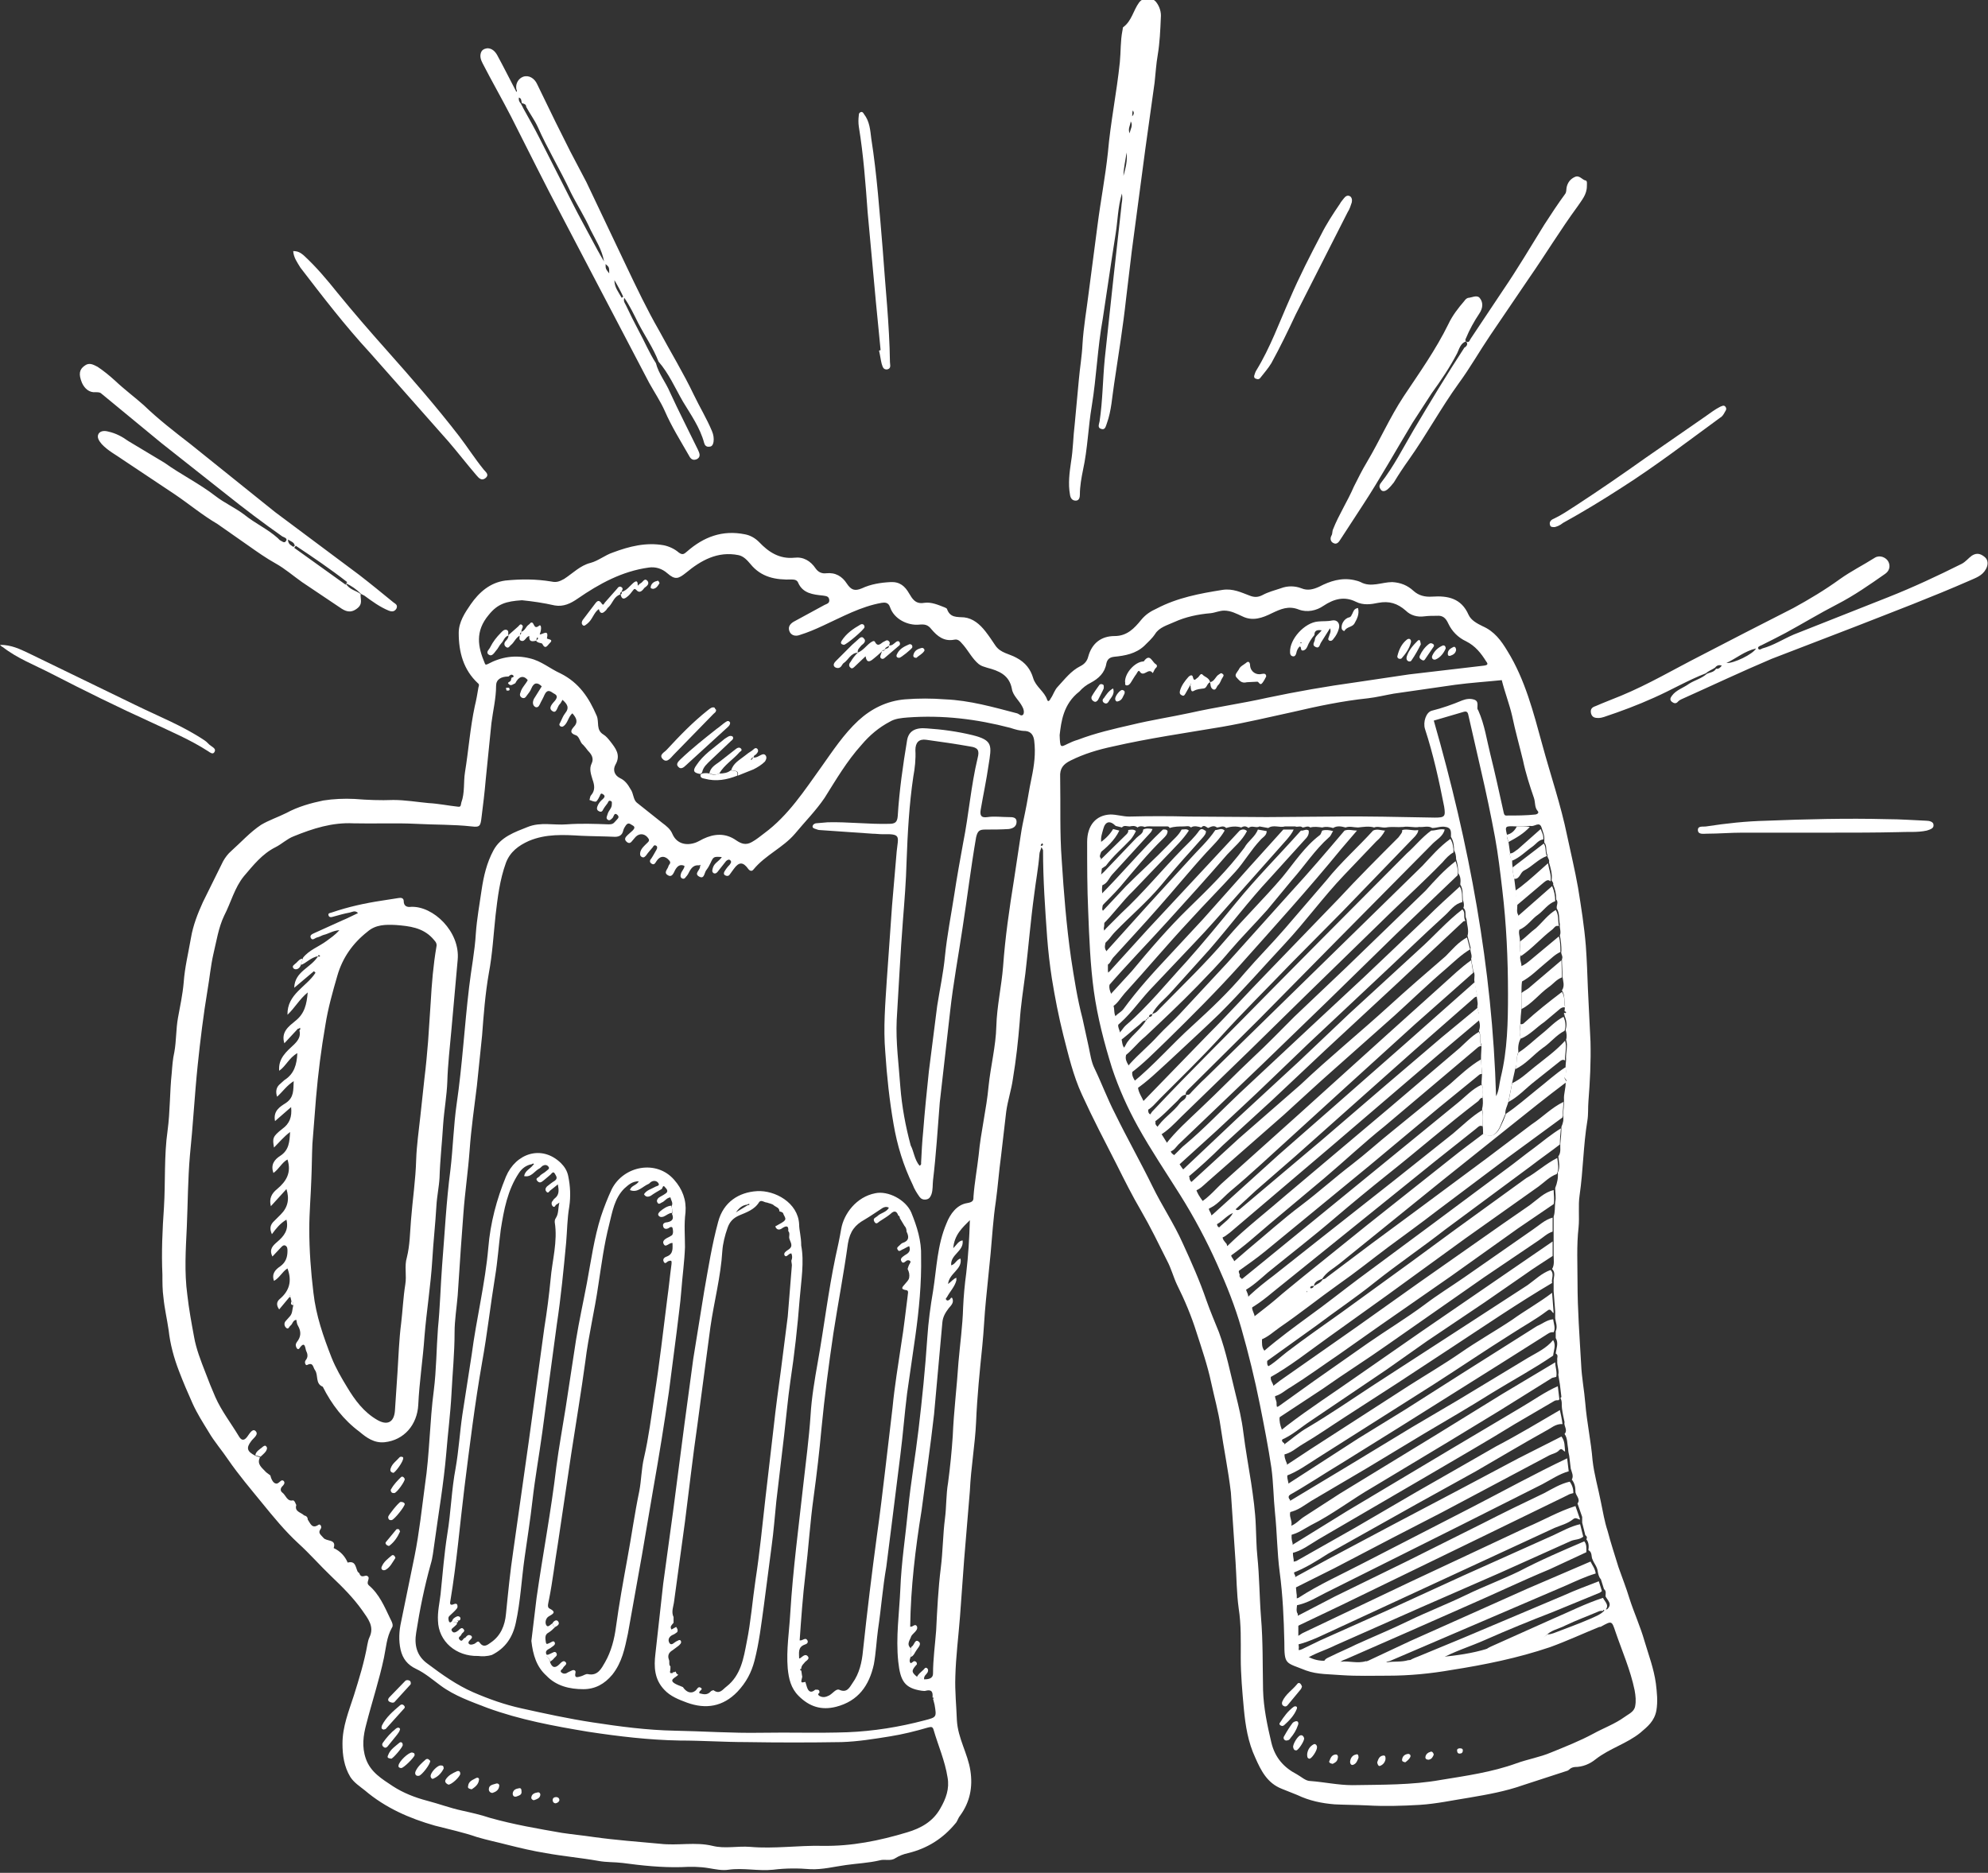
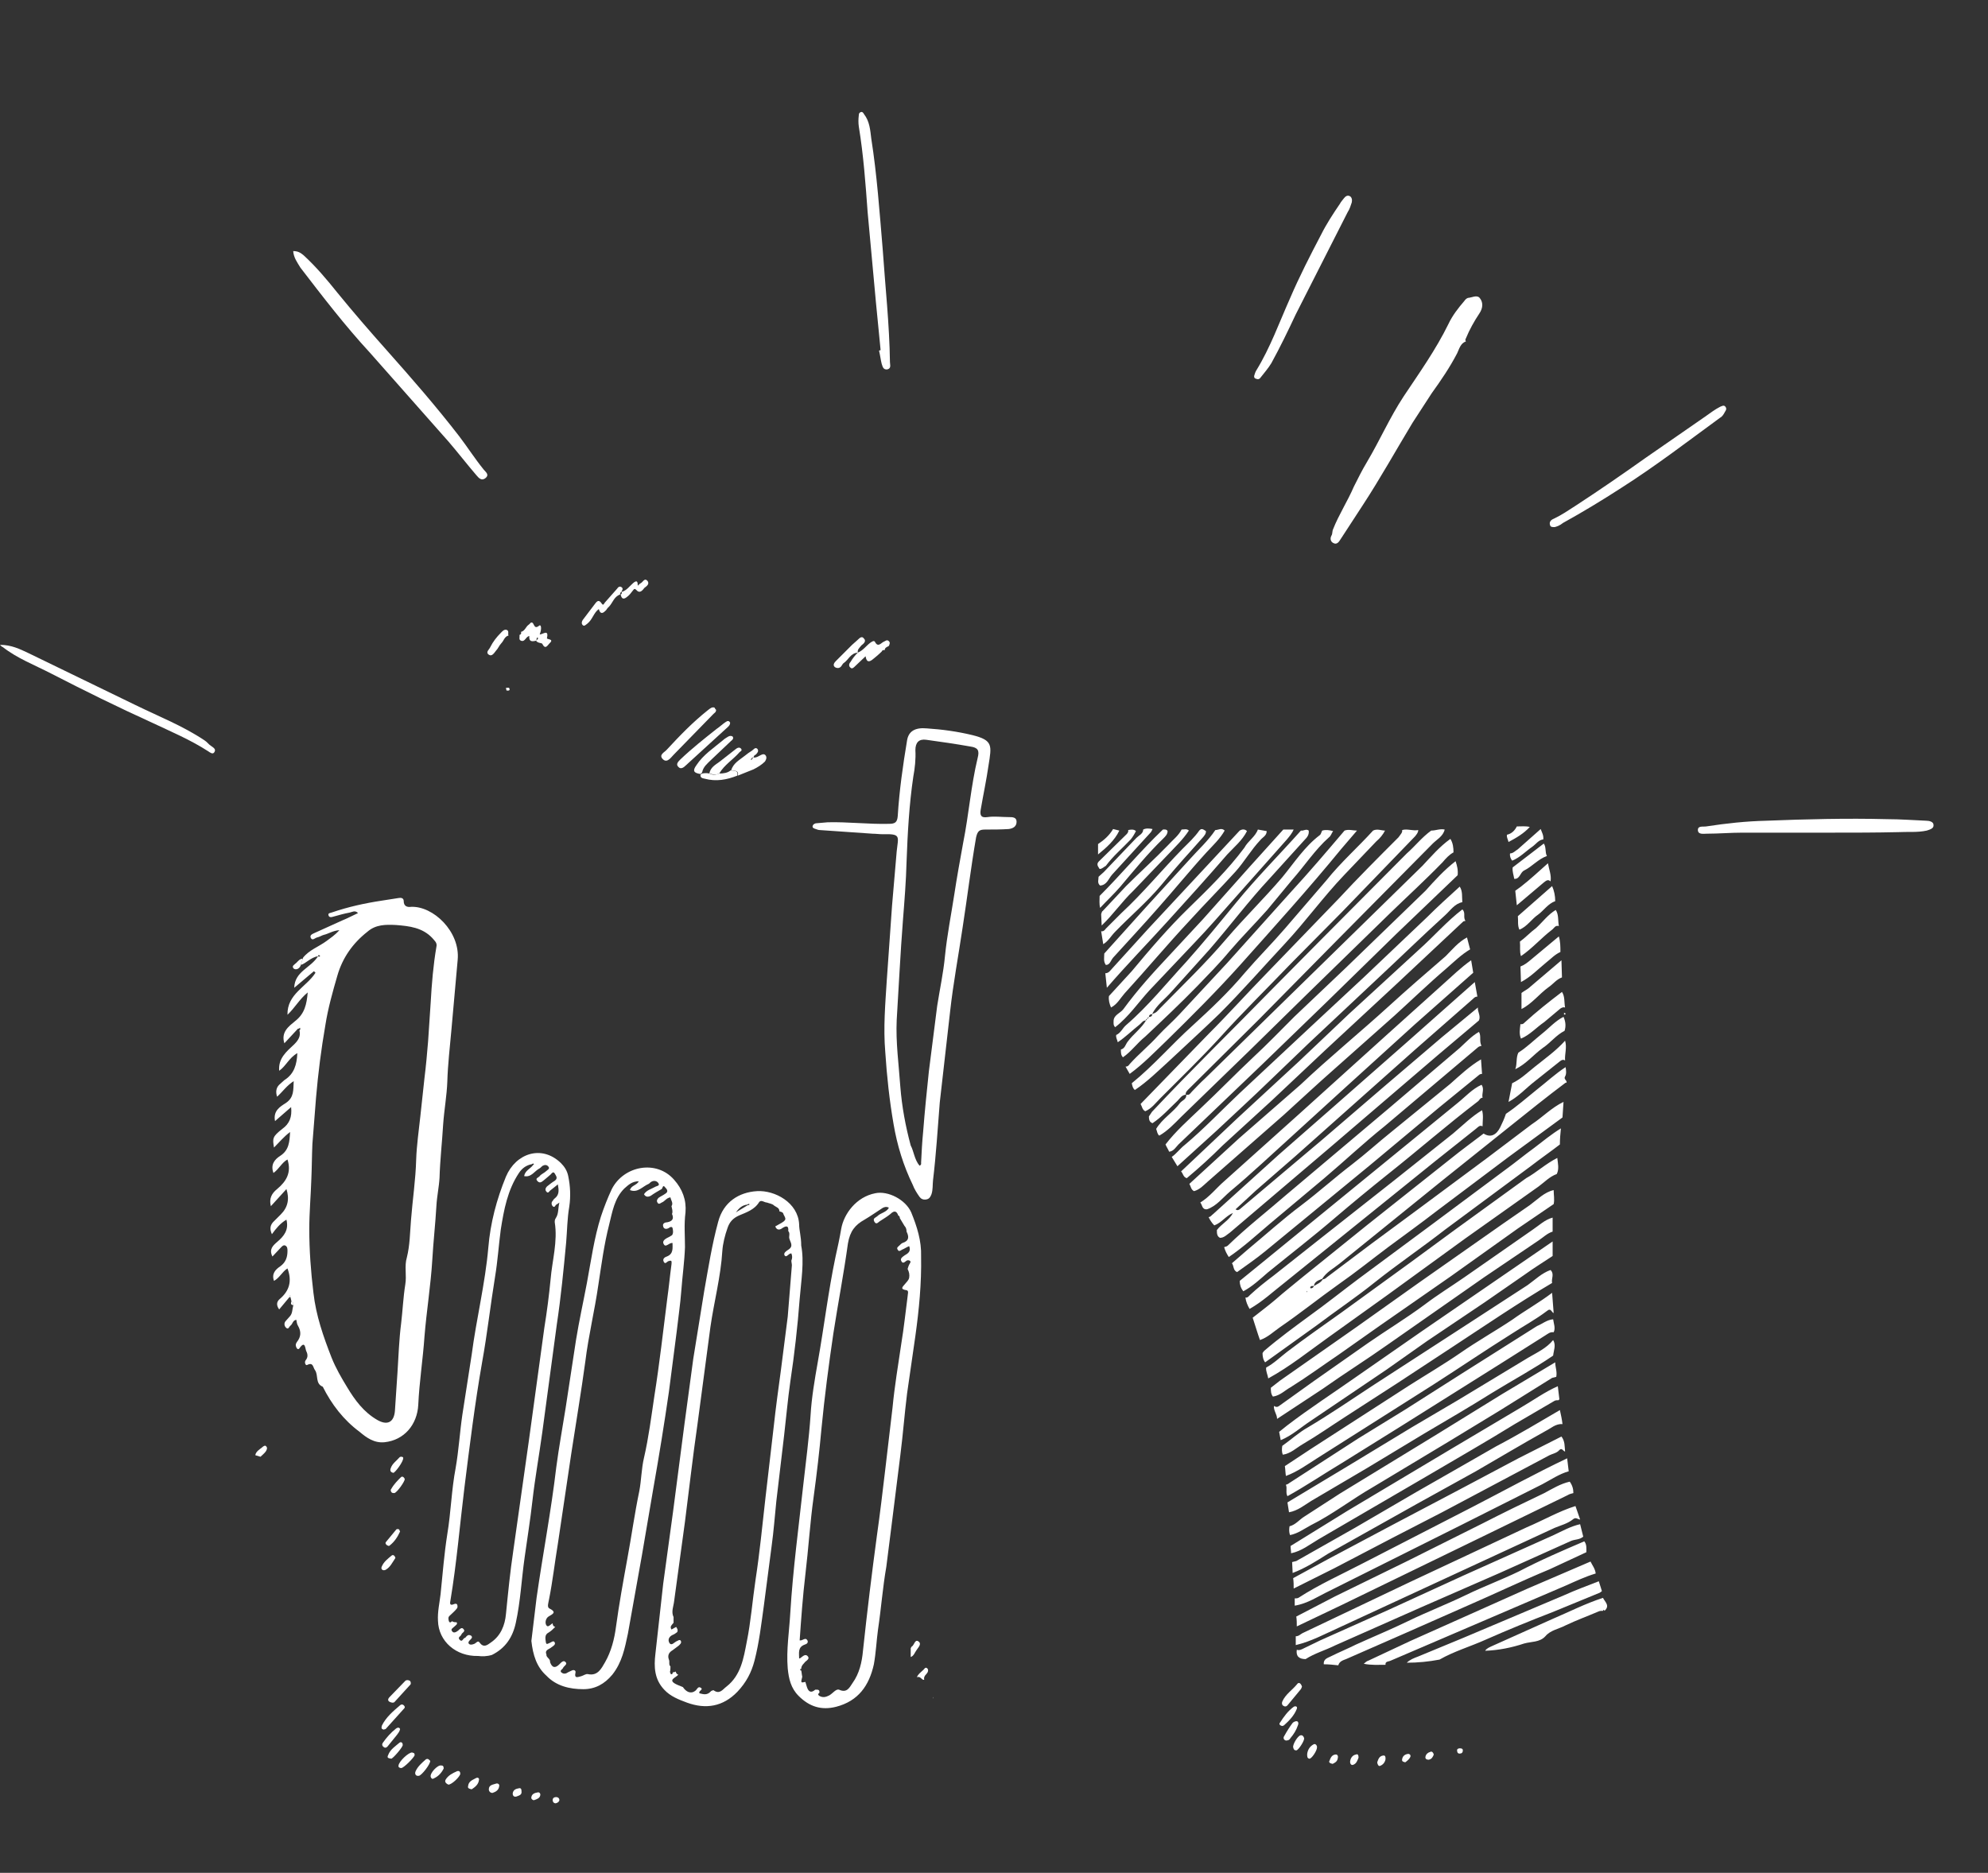
<svg xmlns="http://www.w3.org/2000/svg" version="1.1" id="Warstwa_1" x="0" y="0" viewBox="0 0 383.1 361" xml:space="preserve">
  <rect x="0" y="0" width="383.1" height="361" fill="#333333" stroke="none" />
  <style>.st0,.st1{fill:#fff}</style>
-   <path class="st0" d="m302.1 341.3-8.6 2.8c-3.4 1.2-6.8 1.8-10.3 2.4-3.2.5-6.4 1.2-9.6 1.4-3.4.2-6.8.3-10.2.1-2.1-.1-4.2-.1-6.2-.2-2.5-.2-4.9-.7-7.2-1.8l-3-1.2c-2.8-1.1-4-3.5-5.1-6-1.4-3-1.9-6.2-2.2-9.4-.3-3.3-.6-6.6-.6-9.9 0-3.2.1-6.3-.4-9.5-.4-2.9-.4-5.9-.6-8.9l-.9-13.4c-.5-4.3-1.4-8.6-2-12.8-.4-2.8-1.2-5.6-1.8-8.4-.7-3.3-1.8-6.5-2.8-9.6-1-3.2-2.3-6.3-3.8-9.3-.7-1.5-1.1-3.1-1.9-4.6-1.6-3.2-3.2-6.5-5-9.6-1.7-2.9-3.2-5.9-4.7-8.9-2.3-4.5-4.6-8.9-6.7-13.5-1.7-3.7-2.6-7.6-3.6-11.5-.9-3.6-1.6-7.2-2.2-10.9-.4-2.6-.7-5.2-.9-7.8-.4-5.6-.8-11.2-.8-16.9 0-.1-.1-.2-.3-.6-.2.6-.4 1-.4 1.4-.2 2.6-.7 5.2-1 7.7-.7 5.1-1.1 10.1-1.7 15.2-.4 3.1-.9 6.2-1.1 9.4-.3 3.7-.7 7.3-1.3 10.9-.3 2.2-1 4.2-1.3 6.4l-1 8.6c-.4 2.9-.6 5.8-1 8.7-.5 3.3-.7 6.7-1 10l-.9 9c-.3 2.9-.4 5.9-.7 8.8-.5 4.9-1 9.8-1.2 14.7-.2 4.4-1 8.8-1.2 13.3l-1.1 13.2-.8 11c-.3 3.9-.8 7.7-.9 11.6-.1 2.8.2 5.6.3 8.4.2 3.5 2.1 6.4 2.6 9.7.5 3.2-.1 6.1-2 8.7-.4.5-.5 1.1-.9 1.5-2.4 2.9-5.4 4.8-9.1 5.7-.9.2-1.7.5-2.5 1-.9.6-2 .1-3 .4-2.1.5-4.4.6-6.5.9-2.2.3-4.5.9-6.8.8-2.4-.2-4.8-.2-7.2.1-2.9.3-5.7-.4-8.6 0-1.2.2-2.6-.1-3.8-.3-1.8-.3-3.5-.3-5.3-.2-3.8.1-7.6-.3-11.3-.8-1.6-.2-3.1-.1-4.7-.4-3.4-.6-6.8-.9-10.1-1.5-2.5-.4-5-1-7.4-1.6-1.9-.5-3.9-.9-5.9-1.5-2.6-.9-5.4-1.5-8.1-2.2-4.9-1.4-9.5-3.4-13.5-6.8-1-.8-2.1-1.5-2.8-2.6-1.2-2-1.5-4.2-1.5-6.4 0-3.3 1.2-6.2 2.2-9.3 1-3.2 2-6.4 2.6-9.8.1-.5.2-1 .4-1.4 1-2.1-.3-3.6-1.4-5.2-1.7-2.4-3.8-4.5-5.9-6.5-2.2-2.1-4.2-4.4-6.4-6.4-2.6-2.4-4.8-5.1-7-7.8s-4.5-5.4-6.5-8.3c-1.2-1.8-2.7-3.5-3.8-5.4-1.1-1.8-2.2-3.5-3.1-5.5s-1.8-4.1-2.6-6.2c-1-2.6-1.7-5.2-2-7.9-.3-2.1-.8-4.2-1-6.3-.2-1.4-.2-2.9-.2-4.4-.2-4.3 0-8.7.3-13 .3-4.9 0-9.9.7-14.8.5-3.7.4-7.4.8-11.1.1-1.3.2-2.7.5-4 .4-2.2.3-4.4.7-6.6s.9-4.5 1.1-6.8c.2-2.9.9-5.7 1.4-8.6.4-2.4 1.3-4.7 2.3-6.9L43 166c.4-.7.9-1.4 1.6-2 1.9-1.7 3.6-3.6 5.7-5 1.5-.9 3.3-1.5 4.9-2.3 2.2-1.2 4.7-1.9 7.1-2.4 1.9-.3 4-.4 6-.3 2.5.2 5 .3 7.5.2 2.3 0 4.6.4 6.8.6 1.9.1 3.8.5 5.7.7.6.1.5-.5.6-.8.7-1.9.4-3.9.7-5.8.7-4.3 1-8.6 1.9-12.8.3-1.2.5-2.4.7-3.6.1-.3.2-.6-.1-.8-2.8-2.6-3.7-6-3.7-9.7 0-2.1 1.2-3.9 2.3-5.5 1.6-2.3 3.7-4.2 6.7-4.6 3-.3 5.9-.3 8.9.2.9.2 1.5 0 2.4-.5 1.7-1.1 3.1-2.6 5.1-3.1 1.5-.4 2.8-1.5 4.3-2 3.2-1.2 6.4-2 9.8-1.4 1 .2 2.1.7 2.9 1.4.8.6 1.1.2 1.6-.2 3.2-2.8 6.8-4.2 11.2-3.3 1 .2 1.9.7 2.7 1.5 1.8 1.9 3.9 3.3 6.8 3 1.7-.2 3.1.6 4.1 2.1.5.7 1.2 1 2 .9 1.8-.2 3.1.6 4 2 .8 1.2 1.5 1.5 2.9.9 1.7-.8 3.6-1.1 5.5-1.2 1.8-.1 2.8.8 3.6 2.2.6 1 1.2 2.1 2.9 1.8 1.4-.2 2.7.4 4 .9.2.1.4.2.4.3.6 1.7 1.9 1.5 3.3 1.6 1.7.2 3 1.3 4.1 2.7.7.9 1.3 1.8 1.9 2.7 1 1.5 2.7 1.6 4.1 2.4 1.7.9 2.7 2.2 3.2 3.9s2.2 2.6 2.7 4.2c.2.5.5.1.7-.3.5-.7.7-1.6 1.4-2.3 1.3-1.4 2.5-3 4.3-3.9.8-.4 1.3-1 1.5-1.8.7-2.6 2.5-4 5.1-4 2.4 0 3.8-1.5 5.1-3.1.9-1.1 1.9-1.7 3-2.2 4-2.1 8.3-2.9 12.7-3.6 2-.3 3.6.5 5.2 1.1 1 .4 1.7.3 2.5-.1 1.1-.6 2.3-.9 3.5-1.3 1.3-.5 2.7-.5 4 0 1.2.5 2.3.2 3.4-.3 2.1-1.1 4.3-1.8 6.7-1.3.4.1.9.2 1.3.4 2 1.1 4.1 0 6.1 0 1.6.1 2.9.6 4.1 1.7 1 .9 2.2 1.2 3.6 1.1 3-.2 5.6.3 7 3.5.5 1.1 1.7 1.7 2.7 2.2 2.3 1 3.6 2.8 4.8 4.8 3.4 5.5 5 11.8 6.7 18 1.6 5.9 3.6 11.7 4.8 17.6.7 3.3 1.5 6.6 2.1 10 .6 3.7 1.2 7.5 1.5 11.2.2 2.8.3 5.5.4 8.3l.5 10.2c.1 3.8-.1 7.7-.4 11.5-.1 1.2 0 2.5-.2 3.7-.8 4.8-.8 9.6-1.5 14.4-.3 2 0 4.2-.2 6.2-.4 3.5-.2 7.1-.2 10.6 0 5.3.4 10.5.7 15.8.1 2.5.6 5 .8 7.5.3 3.7 1.1 7.3 1.4 11 .3 2.7 1.1 5.4 1.6 8 .4 1.9.7 3.8 1.3 5.6.6 2.3 1.4 4.7 2.1 7 .7 2 1.5 4 2.1 6 .9 2.8 2.1 5.4 2.9 8.2.8 2.7 1.8 5.3 2.2 8.2.2 1.7.4 3.4.1 5.2-.4 2.1-1.7 3.1-3.1 4.3-2.6 2.1-5.9 3-8.6 5.1-1.1.9-2.5 1.5-4 1.5-.9.1-1 .5-1.4.7zm-9.8-182c-2.3-.1-2.3-.1-1.9 1.6-.1.5.2 1 .3 1.4l.3 2.1c-.1.5.1 1 .4 1.4 0 .4 0 .9.1 1.3-.1.8.2 1.5.3 2.2l.3 2.4.3 2.8c0 .7-.2 1.3.2 1.9.1.9-.1 1.8.3 2.6-.4.7 0 1.5 0 2.2.1.9-.1 1.9.2 2.8-.4.7.1 1.5.1 2.2 0 1 .1 2 .1 3-.1.7-.1 1.4-.1 2.1v3.1c-.1 1-.2 1.9-.2 2.9-.1.9-.3 1.9.1 2.8-.5.8-.6 1.8-.5 2.7-.5 1-.1 2.2-.6 3.2l-.6 2.7c-.2 1.2-.5 2.4-.7 3.6-.2.8-.7 1.6-.6 2.4-.4.9-.7 1.7-1.1 2.6-.7 1.4-1.7 2.2-3.2 1.2 0-.5 0-1.1-.1-1.6 0-1 .2-2.1-.1-3.1.2-.8.2-1.5.1-2.3-.2-.8.3-1.7-.2-2.5 0-.7.1-1.5.1-2.2-.1-.9-.2-1.9-.2-2.8s.1-1.8.1-2.6c-.5-.8 0-1.8-.5-2.7.3-.8.2-1.5-.1-2.3.4-.9-.3-1.6-.2-2.5.2-.7-.2-1.4-.1-2.2-.2-.9-.4-1.8-.5-2.8 0-.6.2-1.2-.2-1.7-.1-.8-.3-1.6-.4-2.4.3-.7-.3-1.4-.1-2.1l-.6-2.3c.3-1.1-.1-2.1-.2-3.2-.4-.7.1-1.6-.6-2.2.2-.5.1-1-.1-1.5-.1-1 .1-2.1-.5-3 .1-.8.1-1.5-.4-2.2 0-.9-.1-1.8-.4-2.7 0-.6-.1-1.2-.4-1.7 0-.9-.1-1.8-.6-2.6 0-.8.2-1.7-1-1.9-.9-.2-1.7.2-2.6.2-.8-.5-1.7-.1-2.5-.2-1 .2-2-.2-3.1 0-1.1.1-2.2-.1-3.3.1-.8.1-1.6-.3-2.3 0-1-.3-2.1-.1-3.1 0-.8 0-1.6-.3-2.4 0-.8-.2-1.6-.4-2.4.1-.7-.2-1.4-.3-2.1-.1-.8-.1-1.6-.2-2.3 0-.5-.4-1 0-1.5 0-.4-.4-1 0-1.4-.2h-2c-1 .3-2.2-.4-3.2.3l-1.7-.3c-.6.4-1.5-.3-2.1.3-.5-.4-.9-.4-1.4-.1-1-.3-2-.2-2.9.1-.6-.6-1.2-.1-1.8-.1-.6-.5-1.2-.1-1.7.1-.4-.2-.8-.7-1.3-.1-.7-.2-1.4-.4-2 0-.4-.4-.9-.2-1.4-.2-.9 0-1.8 0-2.7.3-.2-.4-.5-.3-.9-.3h-2.1c-.6 0-1.2-.1-1.8.1-.5-.2-1-.2-1.4.1-.5-.4-1-.3-1.5-.2-.5 0-1.1-.3-1.5.2l-1.2-.3c-1.1-1.1-2-.9-2.4.6-.2.8-.5 1.5-.4 2.4v2c-.1.4-.5.9 0 1.3-.4.5 0 .9.2 1.4-.1.5-.1 1.1-.2 1.6.1.6-.3 1.2.3 1.7-.1.6-.2 1.2-.1 1.9-.1.8-.1 1.5.1 2.3 0 .4-.3 1 .2 1.3 0 .7 0 1.5.1 2.2 0 .3 0 .7-.1 1 .1.8.3 1.7.4 2.5-.1.6-.4 1.3.1 1.9.1.7-.2 1.5.3 2.2v1.6l.3 2.8c-.1.6.1 1.1.3 1.6-.1.8.1 1.5.4 2.2.4.8 0 1.8.7 2.5 0 .4-.1.9.3 1.3-.1.5.2.9.3 1.4-.1.5.2.9.3 1.4.2.5.1 1.1.5 1.6-.1.5 0 1 .4 1.5-.2.7.1 1.3.4 1.8s.5.9.8 1.4c-.1.7.2 1.2.5 1.7.2.4.2 1 .6 1.3.1 1 .7 1.8 1.1 2.7.3.5.3 1.1.9 1.4-.1.6 0 1.1.7 1.2 0 .5.1 1 .7 1.3-.2.6.3.9.6 1.2.2.4.2.9.6 1.3.3.5.7 1.1 1 1.6.2.5.5.9.7 1.4 0 .5.3.7.6.9.4.6.7 1.2 1.1 1.8.3.4.5.8.8 1.1.4.4.4 1.1 1.1 1.3 0 .4.1.8.4 1 .3.5.4 1.1.9 1.4.2.8.7 1.5 1.2 2.2.4.5.3 1.4 1.3 1.3-.2.5.3.9.4 1.4.3.6.6 1.2 1.1 1.6 0 .4.1.8.5.9 0 .6 0 1.2.6 1.5-.1.8.4 1.2.8 1.7.1.7.5 1.3.9 1.9-.2.5.3.8.5 1.3.4.5.2 1.4 1 1.7-.2.4 0 .7.1 1-.1.3 0 .5.3.7 0 .1.1.1.2.1 0 .8.2 1.4.7 2 .1.4.3.7.4 1.1.1.8.4 1.5.8 2.2-.1.7.4 1.3.5 2 .5 1.4.9 2.8 1.4 4.3 0 .8-.1 1.6.5 2.3 0 .7.1 1.3.5 1.8 0 .4-.1.9.3 1.2-.1.7.3 1.4.4 2.1-.1.6.4 1.1.5 1.6 0 .6-.1 1.2.4 1.7-.3.6.3 1.2.2 1.8 0 .9.6 1.6.6 2.5-.1.8.1 1.6.4 2.4l.3 1.6c-.4.5-.3.8.2 1.1 0 .6-.1 1.2.1 1.7-.2.8.1 1.5.4 2.2.1.6.1 1.3.2 1.9-.3.6 0 1.3.1 1.9.3.7-.1 1.5.3 2.2-.4.3-.3.7 0 1l.3 1.9c-.7.9 0 1.8 0 2.7-.1.6-.1 1.2.1 1.7-.2.7-.1 1.4.1 2.1 0 .5.1.9.1 1.4-.1.6 0 1.1.1 1.7 0 .7.1 1.4.1 2.1-.1.4 0 .7.2 1 0 .7 0 1.3.1 2 .1.6.1 1.2.2 1.8v1.4c.2.7-.3 1.5.2 2.2 0 .6 0 1.3.1 1.9v3.5c0 .3.1.7.1 1-.2 1.3.5 1.8 1.7 1.8 1.1.6 2.3.9 3.6.8.9.1 1.9.2 2.8.2 1.6-.2 3.2.4 4.8-.1 1.4.3 2.8.2 4.2.2 1.3-.2 2.7 0 4-.4 2.1 0 4.3-.2 6.3-.6 3-.3 6-.7 8.9-1.6 2.5-.2 5-.7 7.5-1.4 1.4-.4 3-.2 4.1-1.4.4.1.8-.1 1.2-.2 2.3-.9 4.6-1.7 6.9-2.7 1.1-.5 2.3-.9 3.1-1.9h.3c1.1-1 .1-1.7-.3-2.5 0-.5.2-1-.3-1.4-.2-.6-.4-1.3-.6-1.9-.4-.4-.5-1-.6-1.5-.1-.9-.7-1.5-1-2.3-.3-.5 0-1.4-.8-1.8.1-.7.1-1.5-.4-2.1.2-.3.1-.6-.2-.8l-.6-2.4v-1.1l-.9-2.6c.7-.9-.5-1.6-.4-2.4 0-.8-.2-1.6-.7-2.2.4-.7 0-1.4-.2-2.1l-.3-2.5c-.1-.4-.2-.9-.2-1.3-.2-1-.1-2.1-.7-2.9.7-.8-.2-1.5 0-2.3-.2-.9-.4-1.8-.5-2.7-.1-.6.1-1.3-.3-1.9.1-.1.1-.2.2-.2l-.3-2.5-.3-1.8c.2-.9-.3-1.8-.2-2.8-.1-.5.3-1-.3-1.3.1-1 .6-2 0-3v-1.3c.4-.9 0-1.7-.1-2.5v-1.3l-.3-3.9v-1.8c-.1-.8.5-1.7-.3-2.5.5-.8.3-1.8.3-2.7v-7.4c.3-.9.2-1.8.3-2.8.2-.9 0-1.8 0-2.7.4-1 .6-2 .5-3 .5-1 .2-2.1.1-3.1.6-.8.3-1.7.4-2.6.1-1 .2-2 .2-3.1.3-.7.5-1.4.3-2.2.1-1 .2-2 .2-3-.1-1.2.4-2.3.3-3.5h.1l.1-.1c0-.4-.6-.5-.3-1.1s.1-1.2.1-1.8c0-.4.1-.9.1-1.3-.1-1.3.4-2.6 0-3.8.2-.6.1-1.3-.1-1.9.3-.9.2-1.8-.2-2.7v-.5c.1 0 .3 0 .3-.2 0-.1-.2-.1-.3-.2 0-.3.1-.7.1-1-.2-1 0-2.1-.6-3 .6-.9.2-1.8.1-2.7 0-1.1-.1-2.2-.1-3.3.3-.6-.3-1-.1-1.6 0-1-.1-2-.3-3 .3-.7-.1-1.4 0-2.1-.2-1 0-2.1-.6-3.1-.1-.6.4-1.2-.1-1.7 0-1-.2-2-.6-2.9.1-.3-.1-.5-.3-.8.2-1.2-.2-2.4-.5-3.5.2-.5-.4-.9-.3-1.4-.4-.8 0-1.7-.6-2.4v-.8c0-.7-.3-1.3-.5-2-.4-1.4-1.4-.2-2.1-.4-1 0-1.8.1-2.7.1zM175.4 313.5c.4.3.9-.7 1.3 0 .2.5-.2.9-.6 1.3-.2.2-.4.4-.5.6-.2.7-1 1.5-.1 2.3v1.6c-.1.4-.4.9 0 1.3 0 0 .4-.2.6-.4.4 0 .6.2.6.6-1.1 1.2-1.1 1.5 0 2.4.6-.3.9.7 1.5.5.8 0 1.6-.2 1.6-1.1 0-2.8.4-5.6.6-8.3.2-4 .4-8.1.9-12.1.4-3.2.4-6.4.8-9.5.3-2.3.2-4.6.6-6.9.4-3 .7-6 .9-9 .2-4.8.8-9.5 1.1-14.2.3-3.5.8-7 .9-10.6.1-2.2.3-4.4.6-6.6.4-3.4.6-6.8.7-10.2-1.4 1.4-3 2.8-3.2 5.4.7-.7 1-1.4 1.8-1.5.3 2.1-2.4 2.7-2.2 4.8.8-.2 1-1.1 1.8-1.3.4 2.1-2.2 2.8-2.4 4.9.7-.5 1-1 1.6-1.2v.5c-.3 1.2-1.2 2.1-1.8 3.2-.1.2-.4.3-.1.6.3.2.4 0 .6-.1s.2-.5.5-.3c.4.9-.2 1.4-.7 2-.6.8-1.1 1.6-1.2 2.7l-1.6 17.7c-.7 6.2-1.6 12.3-2.4 18.5-1.2 7.4-2.1 14.9-2.2 22.4 0 .1-.1.1-.1.1h.1v-.1zM99.3 131.7c-.5.2-.9.7-1.4 0 0-.1.1-.1.1-.2.3-.1.5-.3.5-.6 0-.1.1-.2.1-.3.3 0 .5-.2.3-.4-.3-.3-.6-.1-.9.2-1.5 0-2.4.6-2.4 1.8 0 2.4-.6 4.8-.9 7.2l-1.1 10.9c-.2 2.4-.5 4.8-.8 7.2-.2 1.7-.3 2-1.9 1.8-3.6-.4-7.1-.3-10.7-.5-4-.2-8.1 0-12.1-.1-4.1-.2-7.8 1-11.5 2.5-1.3.5-2.3 1.5-3.5 2.1-2.6 1.3-4.3 3.5-6.1 5.6-1.8 2.2-2.5 5.1-3.8 7.6-1.1 2.3-1.5 5-2.1 7.5-.5 2.2-.7 4.5-1.1 6.8-.8 4.8-1.4 9.7-1.9 14.5-.6 5.8-.9 11.6-1.5 17.4-.4 4.6-.4 9.2-.6 13.8-.2 4.3-.5 8.7.1 13.1.3 2.7.8 5.4 1.3 8.1.4 2.3 1.3 4.6 2.2 6.9.6 1.6 1.2 3.1 1.9 4.7 1.2 2.7 3 5 4.5 7.5.4.7.9 1.1 1.6.2.4-.5 1-1.7 1.6-1.2.8.7-.4 1.4-.8 2-1 1.3-.8 2 .8 2.8l.9.3c-.7 1.4.5 2.1 1.2 2.9.3.2.5.4.8.6.3 1.3 1 1.9 1.6 1.4.3-.2.6-.7 1-.3.3.4-.1.8-.3 1-.4.4-.4.9 0 1.2.7.5.9 1.8 2.1 1.5.4.2.4.6.6.9-.4 1.3.9 1.4 1.5 2 .4.1.7.3.7.8.5.7.8 1.9 2.1 1 .3-.2.7.4.4.8-.6.8 0 1.1.5 1.7.6.8 2.6.2 2 2 1.3.6 2.2 1.6 2.7 2.8 1.5-.4 1.5.8 1.9 1.7.1.2.4.3.4.5.4.9 1.1.1 1.5.4.7.4-.4 1.2.3 1.8 2 1.7 3 4.1 4.1 6.4.3.6.7 1.3.3 1.8-1 1.8-1.1 3.8-1.5 5.7-.9 4.3-2.3 8.5-3.4 12.8-.6 2.2-.9 4.4-.1 6.7.9 2.6 3.1 3.9 5.2 5.3 2 1.3 4.3 2.2 6.6 2.8s4.4 1.4 6.7 1.9c1.8.4 3.6.8 5.4 1.4 4.6 1.3 9.3 2.1 13.9 2.9 2 .3 4.1.5 6.1.8 4.3.6 8.5.9 12.8 1.3 3.4.4 6.8-.4 10.1.4 2.4.6 4.8 0 7.3.2 4.6.4 9.2-.3 13.9-.2 5.6.1 11-1 16.3-2.6 2.7-.8 5-2.1 6.4-4.6 1.1-1.9 1.8-3.8 1.4-6-.5-3.2-1.8-6.1-2.7-9.2-.2-.7-.6-.5-1.1-.4-2.4.7-4.8 1.3-7.3 1.7-3.1.5-6.2 1-9.3 1.1-6.1.1-12.3.1-18.4 0-4.3 0-8.5-.3-12.8-.3-5.9-.1-11.8-.8-17.7-1.7-6.6-1.1-13.1-2.3-19.4-4.6-3.1-1.2-6.3-2.3-9-4.3-1.5-1.1-3-2.4-4.7-3.2s-2.6-2-3-3.7c-.4-1.8-.3-3.6.1-5.4l2.6-12.7c.9-4.5 1.4-9.2 2-13.7.9-6 .9-12.2 1.7-18.2.5-4 .5-8 .8-12 .4-4 .5-8.1.8-12.1.5-6.1.8-12.3 1.6-18.4.5-4.2.6-8.5 1.2-12.7 1.1-7.5 1.5-15 2.4-22.5.4-3.5 1.1-6.9 1.3-10.4.2-2.8.7-5.5 1.1-8.3.4-2.7 1-5.3 2.3-7.7 1.4-2.6 4.1-3.5 6.6-4.5s5-.3 7.5-.5c2.7-.2 5.4-.1 8.1 0 .6 0 .9-.1 1.3-.6.3-.4.9-.7.4-1.2-.6-.6-.7.2-.9.5-.3.3-.6.7-1 .4s-.1-.7 0-1.1c.2-.7.8-1.1.8-1.8 0-.3.1-.6-.2-.7-.4-.2-.5.2-.6.4-.3.4-.7.9-.9 1.3-.2.5-.6.4-.9.2s-.3-.5-.2-.8c.2-.6.6-1.1 1.1-1.5.3-.3.5-.6 0-.9-.4-.3-.5 0-.6.3-.2.4-.4.8-.7 1.1-.5.1-.9-.2-1.3-.3.1-.3.1-.7.3-.9.8-.9.7-1.9.3-3-.3-1-.7-2.1-.2-3.1s0-1.8-.7-2.5c-.3-.4-.6-.8-.9-1.1-.7-.5-.7-1.7-1.5-1.9-1.1-.4-.9-.9-.4-1.5 1-1 .6-1.8-.2-2.7-.7.6-.8 1.5-1.4 2.2-.3.3-.5.5-.9.3-.4-.3-.1-.6 0-.8.3-.6.5-1.2.9-1.7.9-1.1.4-1.8-.5-2.6-.2.3-.3.6-.5.8-.5.4-.6 1.9-1.4 1.4-1-.6 0-1.5.5-2.1.6-.8.2-1.1-.4-1.4-.7-.5-1.2-.7-1.7.4-.2.5-.5 1-.7 1.4s-.4 1.1-1 .9c-.6-.3-.6-1-.3-1.6l1.5-2.4c-.8-.8-1.5-.8-2 .4-.2.5-.5.9-.9 1.4-.2.3-.4.6-.9.4-.4-.2-.5-.6-.3-1 .2-.9 1-1.6 1.4-2.4-.9-1.1-1.8-.6-2.4.6zm80.5 195.8c.2-.2.2-.3-.1-.3.1-1-.1-1.6-1.3-1.3-.2.1-.5 0-.8 0-3.3-.5-4.1-1.9-4.5-5.6-.5-4.7.2-9.4.4-14 .2-5.2 1-10.2 1.5-15.4.5-5.1 1.4-10.2 2-15.3.7-5.9 1.3-11.8 1.7-17.8.2-3 .6-6 1.1-8.9.7-4.4.8-8.9 2.6-13.1.7-1.8 2-3.6 4-3.9 1.2-.2 1.2-.6 1.2-1.3.2-2.7.7-5.3 1-8 .4-4.4 1.5-8.8 1.9-13.2.4-3.9 1.4-7.7 1.5-11.6.1-3.8 1-7.7 1.3-11.5.4-5.6 1.2-11.1 2.1-16.7l1.3-8.6c.2-1.4.5-2.8.8-4.2.5-2.3.8-4.6 1.3-6.9.5-2.4.8-4.7.5-7.1-.1-.9-.5-1.8-1.7-1.9-1 0-2-.3-2.9-.6-6.5-1.7-13-2.5-19.8-2-1.2.1-2.4.2-3.4.8-2.1 1.1-3.9 2.6-5.5 4.5-2.8 3.1-4.9 6.7-7.1 10.2-1.7 2.5-3.8 4.6-5.7 6.9-2.3 2.7-5.7 4.1-8 6.9-.3.4-.7.3-1-.1-1-1.4-1.8-1.4-2.8 0l-.8 1.1c-.2.3-.6.3-.9.1s-.2-.5-.1-.7c.3-.5.6-.9 1-1.3.2-.3.4-.5.2-.8-.3-.4-.7-.1-.9.1-.5.6-1 1.3-1.5 1.9-.2.3-.5.6-.9.4-.4-.3-.2-.7-.1-1.1.3-.9 1.2-1.2 1.7-2-1.6-.1-1.6-.1-2.2 1.2-.2.4-.4.8-.7 1.2-.5.5-.4 1.9-1.4 1.4-1.2-.6.2-1.3.1-2 0-.1.1-.2.1-.3-.1 0-.2.1-.3.1-.9-.1-1.4.4-1.8 1.1-.2.4-.4.8-.7 1.1-.2.3-.4.5-.8.3-.3-.2-.3-.5-.2-.8.1-.6.7-1 .7-1.6-.9-.4-1.4.1-1.8.8-.3.6-.6 1.5-1.4 1-.9-.5 0-1.2.1-1.7.1-.4.6-.6.2-1.1-.8-1-1.8-1-2.5.1-.2.3-.4.8-.9.5s-.4-.7-.1-1c.4-.6.7-1.2 1-1.7.2-.3.2-.7-.1-.8-.3-.2-.5.1-.6.3-.4.5-.9 1-1.3 1.6-.2.2-.4.5-.8.3s-.4-.6-.3-1c.2-.7.8-1.2 1.3-1.7.2-.2.5-.4.3-.8-.6-1-1.7-1.2-2.5-.4-.2.2-.4.5-.6.7-.3.4-.6.7-1.1.3-.6-.5-.3-.9.1-1.3.3-.3.7-.6 1-.9s.6-.7 0-1c-.4-.2-.8-.7-1.3 0-.2.3-.4.6-.5 1-.2.9-.8 1.2-1.6 1.2-2.2-.1-4.3-.1-6.5-.2-3.4-.2-6.8-.4-10.1 1-2 .9-3.6 2.1-4.4 4.2-1.2 3.3-1.6 6.7-2 10.1-.4 3.7-.6 7.5-1.3 11.2-.7 4-1 8-1.3 12l-1 9.7c-.5 4.1-1.1 8.2-1.4 12.4-.3 4.1-.9 8.1-1.2 12.2l-.5 6.8-.6 9c-.2 2.4-.6 4.8-.6 7.1 0 4-.4 7.9-.6 11.9-.2 3.8-.7 7.6-1 11.4-.5 5.9-1.5 11.6-2.3 17.5-.2 1.3-.3 2.6-.7 3.9-1.2 4.3-2.1 8.7-2.8 13.2-.4 2.4.1 4.5 2.2 6 2.8 2.1 5.6 4.1 8.8 5.5 3 1.3 6.1 2.4 9.3 3.1 4.5 1 9.1 2 13.7 2.7 5.2.8 10.5 1.5 15.8 1.6 5.5.1 11.1.5 16.6.4 5.6-.1 11.1.1 16.7-.1 5-.2 10-1 14.9-2.3 2.3-.6 2.3-.6 1.9-3-.2-.7-.2-.9-.3-1.1zm109.6-196.4c-2.9.3-6 .5-9 .9l-11.8 1.7c-1.7.3-3.3.7-5 .9-4.8.5-9.6 1.5-14.3 2.6-4.6 1-9.2 2.1-13.8 2.9-7.1 1.2-14.1 2.2-21.1 3.8-2.8.6-5.5 1.4-8.1 2.7-1.4.7-2.1 1.5-2 3.2.1 5.3-.1 10.7.3 16 .4 6.3.9 12.6 1.8 18.9.6 3.9 1.2 7.8 2.2 11.6l1.2 5.5c.3 1.4.5 2.9 1.1 4.1 1.4 2.9 2.5 5.9 4 8.8 2.3 4.7 4.9 9.3 7.2 14 1.8 3.7 4.1 7.1 5.8 10.9 1.7 3.7 3.3 7.3 4.6 11.1.7 2 1.6 4.1 2.4 6.1 1.4 3.8 2.2 7.9 3.2 11.9.6 2.4 1.2 4.9 1.5 7.4.4 3.2 1 6.5 1.5 9.7.4 2.7.8 5.5.9 8.3.1 2 .1 4 .3 5.9.4 3.9.4 7.8.7 11.7.4 4.7.3 9.4.4 14.1.1 3.4.8 6.7 1.6 10.1.7 2.9 2.4 4.8 4.9 6.1.9.5 1.7 1.3 2.6 1.3 2.7.2 5.4.8 8.1.8 5.7-.1 11.4 0 17-1 4.9-.8 9.9-1.5 14.6-3.2 2.2-.8 4.6-1.2 6.7-2.1 2.7-1.1 5.5-2.2 8.1-3.6 2-1.1 4.2-1.9 6-3.2.8-.6 1.9-1 2.1-2.1.2-1 .1-2-.1-3.1-.8-3.9-2.4-7.5-3.7-11.3-.7-2.1-.7-2.1-2.7-1-.1.1-.3.1-.4.1-3.2 1.3-6.2 2.7-9.5 3.9-6.2 2.1-12.6 3.4-19 4.4-4 .7-8.1 1.1-12.2 1.1-3 0-5.9.1-8.9-.1-2.3-.2-4.7-.1-6.9-.9-4-1.6-4.2-1-4.2-5.5-.1-4.5-.3-9-.9-13.5-.5-3.8-.5-7.6-.9-11.4-.3-2.9-.3-5.8-.7-8.7-.6-4-1.4-8.1-2.2-12.1-1-5-2.2-9.9-3.6-14.8-1.2-4.2-2.8-8.2-4.6-12.2-2.1-4.7-4.5-9.2-7.2-13.5s-5.6-8.6-8.1-13.1c-2-3.6-3.7-7.4-5-11.3-1.5-4.8-2.8-9.8-3.5-14.8-.7-5.1-.9-10.3-1.1-15.5-.2-4.4-.2-8.9-.2-13.3 0-3.2 1.7-5.2 4.5-5.3 1.2 0 2.4.4 3.6.4 3.9-.1 7.7-.1 11.6 0l14.9.1 12.7-.1c6.5-.1 13.1.1 19.7.2 1.9 0 2.1-.2 1.8-2.1-1-5.1-2.1-10.1-3.7-15-.4-1.3.2-3.2 1.3-3.5 2-.5 4-1.2 5.9-2 .8-.3 1.6-.4 2.4-.1.7.3.5 1 .5 1.6 0 .2.1.3.2.5 1.2 2.7 1.6 5.6 2.3 8.4.9 3.6 1.7 7.3 2.5 10.9.1.4.1 1 .7.9 1.8 0 3.7 0 5.5-.2.5-.1.7-.4.4-.7-.6-.7-.4-1.6-.7-2.5-.8-2.3-1.6-4.8-2.1-7.2-.7-2.9-1.5-5.7-2.1-8.6-.5-2.2-1.4-4.5-2-6.9zm-188.8-15.4c-3.1.2-4.7.7-6.4 2.8-2.7 3.2-2.1 6.2-.8 9.3.1.3.2.4.6.2 2.6-1.4 5.3-1.8 8.1-1.1 2.2.5 3.9 2 5.9 2.9 3.6 1.8 5.5 4.7 7 8.2.5 1.2-.2 2.7 1.3 3.6.5.3.9.8 1.3 1.3 1 1.3 2.1 2.6 1 4.5-.5.9-.3 2 .9 2.6.9.4 1.5 1.2 2 2.1.6.8.5 2 1.2 2.6l4.9 3.9c.8.6 1.6 1.2 2 2.2.8 1.8 2.6 2.3 4.5 1.6.5-.2 1-.5 1.4-.7 2.1-1 4.3-1.2 6.4.3.9.6 1.8 1 3 .3.9-.5 1.6-1.1 2.4-1.7 4.6-3.4 7.7-8.2 11-12.8 2.2-3.1 4.3-6.3 7.1-8.9 2.5-2.3 5.5-3.8 9-4.1 2.6-.2 5.1-.2 7.7 0 4.8.2 9.3 1.5 13.9 2.7.4.1.8.7 1.2.2.2-.4.1-1-.2-1.5-.6-1.2-1.8-2.1-2-3.4-.5-2.7-2.5-3.5-4.8-4.1-.6-.2-1.1-.3-1.6-.7-1.2-1-1.9-2.4-2.9-3.6-.5-.5-.9-1.3-1.8-1.1-2 .4-3.3-.7-4.4-2-.7-.9-1.3-1-2.4-.9-2.1.2-4.8-1-5.6-3.4-.3-.9-1-.9-1.6-.8-4 .7-7.6 2.7-11.3 4.4-1.5.7-2.9 1.3-4.5 1.8-.8.3-1.7.1-2-.8s.3-1.5 1.1-1.9l5.7-3.1c.4-.2 1-.3.9-1s-.6-.7-1.2-.8c-1.9-.2-3.9-.4-4.8-2.5-.2-.5-.7-.6-1.2-.6-3.1.1-5.9-.4-8-3-.6-.7-1.3-1.5-2.3-1.7-4-.8-7.2 1-10.1 3.4-1.5 1.2-2.1 1.4-3.6.1-1-.9-2.3-1.3-3.6-1.1-5.1.7-9.5 3.1-13.7 6-1.3.9-2.7 1.6-4.4 1.3-2.2-.5-4.3-.8-6.3-1zm103.6 26c.1 2.4.1 2.4 1.5 1.7.6-.3 1.3-.6 2-.8 3.4-1.3 6.9-2.1 10.4-2.9 3.7-.9 7.6-1.5 11.3-2.3 4.9-1.1 9.9-1.8 14.8-2.9 5.7-1.2 11.4-2.2 17.2-3l10.1-1.5 14.5-1.7c.7-.1.8-.3.4-.8-1-1.6-2.1-3-3.9-3.9-1.5-.7-2.7-1.9-3.4-3.4-.5-1.1-1.1-1.6-2.2-1.5-.8 0-1.6 0-2.4.1-1.4.2-2.7-.2-3.6-1.1-1.6-1.4-3.2-1.9-5.3-1.5-1.4.3-2.9.5-4.3-.2-2.2-1.1-4.2-.6-6.3.8-1.3.9-3.1 1.3-4.7.7-2-.8-3.5-.1-5.2.7-1.8.9-3.7 1.6-5.7.6-1.1-.5-2.2-1.1-3.5-1.1-.9 0-1.7.4-2.6.5-2.4.2-4.8.7-7 1.7-1.3.6-2.9 1-3.7 2.3-.6.9-1.4 1.6-2.1 2.3-1.6 1.5-3.7 1.9-5.8 2.1-.8.1-1.3.4-1.5 1.3-.3 1.8-1.5 2.9-3 3.7-.8.4-1.6 1-2.2 1.7-3.1 2.4-3.5 5.8-3.8 8.4zm84.1 69.6c.6-1.1.6-2.4.9-3.6 1.3-5.3 1.4-10.7 1.4-16.1 0-6.7-.3-13.4-1.1-20.1-.4-3.4-.8-6.8-1.4-10.1-.8-4.3-1.7-8.6-2.7-12.9L283 138c-.1-.5-.2-1-.9-.8l-5.8 1.7c6.8 23.7 11.3 47.7 12 72.4zm-87.4-48.8-.3.3c-.1.2 0 .3.2.2.1 0 .2-.1.2-.2 0 0-.1-.1-.1-.3zm15.3-125.2c-.8 2.7-.8 5.2-1.2 7.7l-.7 4.5-1.8 12c-1 5.5-1.2 11.2-2.1 16.7-.7 4.1-.8 8.3-1.7 12.4-.3 1.5-.6 3.1-.6 4.7 0 .5-.1 1.2-.8 1.2s-1-.5-1.1-1.1c-.4-2.2-.1-4.3.2-6.4.4-2.4.4-4.8.7-7.2l.8-8.6c.2-2.3.6-4.6.7-6.8.2-3.4.8-6.7 1.2-10l1.7-13c.6-4.7 1.5-9.3 2-14 .5-5.8 1.7-11.6 2.3-17.4.2-2 .1-4.1.5-6.1.1-.3 0-.6.2-.7 1.6-1.2 1.9-3.2 3-4.7.8-1.1 2.5-1.1 3.3-.1.7.9 1 2 .9 3-.1 2.4-.2 4.8-.6 7.2-.3 1.7-.4 3.5-.6 5.3l-1.8 12.9-2.6 19.6-1.1 9.2c-.6 5.5-1.5 11-2.3 16.4-.4 2.5-.5 5.1-1.4 7.6-.2.5-.3 1.3-1 1.1-.9-.2-.5-.9-.4-1.5.6-4 .6-8 1-12.1l1.7-15.8 1.5-13.5c0-.6.3-1.3.1-2.5zm2.1-15c.2-.3.3-.6 0-1-.1.3-.1.6-.1.9 0 .1-.1.2-.1.3 0-.1.1-.2.2-.2zm-1.8 11.6c.4-1.5.8-2.9.6-4.5-.2 1.5-.6 3-.6 4.5zm1.4-10.5c-.1.8-.6 1.5-.2 2.3.1-.8.7-1.5.2-2.3zM99.5 17.2c-.2-1.2.5-2.1 1.3-2.4 1.1-.4 2.2.3 2.7 1.4l3.5 7.2 2.9 5.8 3.1 5.9 7.7 16.2c2 4.2 4 8.4 6.3 12.4 2.2 4.1 4.7 8.2 6.7 12.4 1.1 2.3 2.5 4.6 3.5 7 .3.7.4 1.4.3 2.1-.1.5-.3.9-.8.9-.6.1-.9-.3-1-.7-.8-3-2.6-5.5-4.1-8-1.5-2.6-2.7-5.4-4.7-7.7-1-2.6-2.6-4.9-3.9-7.4-.8-1.6-1.6-3.3-2.7-4.9-.2.7.1 1 .3 1.4.8 1.7 1.6 3.3 2.5 5 1.1 2 2 4.2 3.3 6.2.5 2 1.9 3.7 2.7 5.6 1.7 3.7 3.6 7.4 5.4 11.1.2.5.7 1.3-.2 1.8-.9.4-1.3-.2-1.6-.8-1.6-2.8-3.3-5.5-4.6-8.5-.8-1.8-2-3.6-3-5.4l-16.7-31.9c-3.4-6.4-6.6-12.9-9.9-19.4-1.8-3.5-3.7-6.8-5.5-10.3-.3-.6-.6-1.3-.3-2.1.2-.5.6-.7 1.2-.8.9 0 1.5.6 1.9 1.3 1.2 2.2 2.3 4.4 3.5 6.7.1.1.1.3.2.4.2-.1.1-.3 0-.5zm1.1 2.7c-.2-.3 0-.9-.6-1.1-.1.5.1.9.4 1.2.1.3.3.5.4.8 1.1 2 2.2 3.9 3.2 5.9l6.5 12.8c1.1 2.2 2.3 4.3 3.4 6.4.8 1.5 1.6 3 2.5 4.5-.4-2.3-1.6-4.1-2.6-6.1-1.1-2.5-2.6-4.8-3.8-7.2-2-4.3-4.5-8.4-6.4-12.7-.6-1.3-1.5-2.5-2.2-3.8 0-.5-.4-.6-.8-.7zM118.4 54c0 1.4.8 2.3 1.4 3.4.1-.1.2-.1.3-.2-.5-1.1-1.1-2.2-1.7-3.2zm-1-1.3c0-1.2 0-1.2-.7-1.8 0 .9 0 .9.7 1.8zm-47.9 61.8c-.1 1 .5 1.9-.7 2.8-1.3 1-2.3.5-3.3-.2l-7.3-4.9c-1.7-1.2-3.3-2.6-5.1-3.6s-3.5-2.2-5.2-3.4l-6-4.2c-2.9-1.7-5.4-3.8-8.2-5.7l-9.9-6.6c-1.4-1-3-1.8-4.2-3.1-.5-.6-1-1.3-.6-2 .4-.6 1.2-.6 1.9-.4 1.4.3 2.7 1 3.8 1.8l7 4.2c3.2 2.3 6.7 4 9.8 6.4 1.8 1.4 3.9 2.3 5.7 3.7 2 1.6 4.4 2.7 6.3 4.4l.4.4c.4.2.9.7 1.2.2.4-.5-.3-.7-.7-.9-3.7-2.6-7.4-5.4-10.9-8.2l-12.4-9.8L19.7 76c-.4-.4-.7-.4-1.3-.4-1.2.1-2.1-.7-2.6-1.8-.7-1.7-.5-2.6.5-3.3.9-.7 1.7-.2 2.5.2 1.2.8 2.3 1.7 3.4 2.7 1.8 1.7 3.7 3.1 5.5 4.7 2.8 2.7 5.9 5.1 9 7.5L53 98.7l16.2 12.1c2.2 1.7 4.4 3.5 6.6 5.3.4.3.9.5.6 1.2-.4.7-1 .6-1.5.4-1.7-.7-3.2-1.8-4.7-2.9l-.6-.3c-.9-.9-1.9-1.6-3-2.1.7 1.3 2 1.4 2.9 2.1zM57 105.2c-.1.1-.2.3-.3.4l9.9 7.1c.1-.2.2-.3.3-.5-3.2-2.5-6.6-4.8-9.9-7zm-1.5-1.2c0 .9.6 1.1 1 1.4 0 0 .3-.1.3-.2-.1-.7-.7-.8-1.3-1.2zm273.2 25.8c-3.4 1.3-6.6 3.2-10 4.7-3.1 1.4-6.3 2.6-9.6 3.7-.3.1-.7.2-1.1.2-.6 0-1.2-.1-1.4-.9-.2-.9.3-1.2.9-1.4 1.6-.7 3.2-1.3 4.9-2 5.3-2.2 10.2-5.1 15.3-7.7l8.7-4.5 9.2-4.7c3.1-1.7 6.1-3.5 9-5.6 2.1-1.5 4.5-2.7 6.7-4.1 1-.6 2.1 0 2.5.6s.6 1.7-.5 2.5c-3 2.1-6 4.2-9.3 5.9s-6.6 3.7-9.9 5.5c-1.5.8-3.1 1.6-4.7 2.4-.3.1-.7.3-.6.6.2.4.6.1.8 0 2.2-.6 4-1.8 6.1-2.7l18.2-7.2c4.8-1.9 9.5-4.1 14.1-6.4.8-.4 1.3-1.1 2-1.6 1.1-.7 1.9-.2 2.5.3s.7 1.4.2 2.3c-.7 1.3-2 1.7-3.1 2.2-7.3 3.2-14.7 6-22.1 8.9l-16.1 6.2c-5.9 2.5-11.6 5.2-17.4 7.8-.2.1-.4.2-.6.4-.4.5-.8.4-1.2.1-.5-.4-.3-.8 0-1.2.8-1.1 2.2-1.5 3.3-2.3 1.1-.7 2.4-1 3.4-1.9.6-.3 1.4-.3 1.8-1 .5.1.8-.2 1.1-.6-.6-.2-1 0-1.3.4-.6.4-1.2.6-1.8 1.1zm4-2c1.4.1 5.1-1.7 5.7-2.8-2.2.5-3.8 1.9-5.7 2.8zm-50.2-62c.6.4.7-.2.9-.5l6.2-9.3c2.8-4.1 5.4-8.5 8-12.7 1.3-2 2.6-4 4-5.9.3-.4.2-.8.3-1.3.2-.9.7-1.6 1.6-2s1.4.6 2.1.7c.3.1.2.7.2 1.1 0 1.6-1 2.7-1.8 3.9-3.3 4.5-6.2 9.3-9.4 13.9l-7.4 10.9c-2.1 3.1-3.9 6.3-6.1 9.3-3.4 4.7-6.2 9.9-9.6 14.7-1 1.4-2 2.9-2.9 4.4-.4.5-.8 1-1.3 1.4-.4.3-.9.4-1.2 0s-.4-.8 0-1.3c2.5-3.2 4.3-6.8 6.3-10.2 3.2-5.4 6.4-10.7 9.8-15.9.4-.2.8-.7.3-1.2z" />
  <path class="st0" d="M282.5 65.8c-1.1.4-1.3 1.5-1.7 2.3-1.4 2.7-3.1 5.2-4.9 7.7l-3.7 5.7c-3.2 5.3-6.2 10.7-9.6 15.9l-4.3 6.6c-.3.5-.7 1-1.3.7-.5-.2-.8-.8-.4-1.5.2-.3.1-.8.3-1.2 1.1-2.8 2.8-5.4 4-8.2.8-1.6 1.6-3.2 2.5-4.7 2.5-4.2 4.4-8.6 7.1-12.7 3-4.5 6.2-9 8.6-13.9.8-1.7 1.9-3.1 3.1-4.5.2-.3.5-.6.9-.6.7-.1 1.6-.6 2.1.1.7.9.5 2-.1 2.9-1 1.5-1.9 3.1-2.6 4.8-.1.2-.2.4 0 .6zm-226-17.4c.9 0 1.4.3 2 .8 2.4 2.2 4.5 4.7 6.5 7.2 3.1 3.8 6.3 7.5 9.6 11.2 4.8 5.4 9.5 10.8 13.9 16.5 1.6 2.1 3 4.3 4.7 6.4.4.5 1.2 1 .3 1.7-.7.5-1.2 0-1.7-.6-1.8-2.1-3.5-4.3-5.3-6.4L71.3 68c-4.8-5.2-9.1-10.8-13.4-16.4-.6-1-1.3-1.9-1.4-3.2zm113.2 19.1-.9-9.2-1.6-17.4c-.4-5.5-.8-11-1.7-16.5-.1-.7-.1-1.4 0-2.2 0-.3.1-.5.4-.6s.5.2.6.4c1.1 1.4 1.2 3.1 1.4 4.7 1.1 7 1.6 14.2 2.2 21.3.5 7.3 1.3 14.5 1.4 21.8 0 .5.3 1.2-.5 1.4-.8.1-.9-.5-1.1-1.1-.2-.8-.3-1.7-.5-2.5.2-.1.2-.1.3-.1zm170.7 90.7c7.6-.3 15.5-.5 23.3-.3 2.5 0 5 .2 7.5.3.6 0 1.4.2 1.4.8.1.7-.7.9-1.3 1.1-1.8.4-3.7.2-5.5.3-4.3.1-8.5.1-12.8.1h-17.2c-2.3 0-4.6.2-6.9.2-.6 0-1.6.2-1.7-.6-.1-1 1-.7 1.6-.8 3.9-.6 7.6-1 11.6-1.1zm-98-85.1c-.5-.1-.8-.2-.7-.7.1-.3.2-.7.4-1 2.7-4.4 4.4-9.2 6.5-13.9 1.8-4.2 3.9-8.3 6-12.3 1-2 2.3-4 3.6-5.9.2-.4.5-.7.8-1.1s.7-.6 1.1-.4.5.7.4 1.2c-.2.6-.4 1.3-.8 1.9l-10 19.7c-1.5 3.2-3 6.3-4.7 9.4-.6 1-1.4 1.9-2.1 2.8-.1.2-.4.3-.5.3zm57.2 28.5c-.5 0-.8 0-.9-.4-.2-.6.2-1 .7-1.2 1.5-.7 2.8-1.6 4.2-2.5 4.6-3 9.1-6.1 13.6-9.3l11.4-7.9c1-.7 1.9-1.4 2.9-1.9.3-.1.7-.4 1 0s.1.7-.1 1c-.2.4-.5.9-.9 1.1-6.3 4.6-12.4 9.3-19 13.5-3.7 2.4-7.5 4.7-11.3 6.8-.6.5-1.2.7-1.6.8zM0 124.3c2.2 0 3.8.8 5.5 1.6l20.6 10c4.5 2.2 9.1 4 13.3 6.8.5.3.8.8 1.3 1.1.4.3 1 .6.6 1.2-.3.5-.9 0-1.2-.2-3.4-2.2-7.2-3.8-10.8-5.5-6.6-3-13.1-6.2-19.5-9.5-3.1-1.6-6.5-2.9-9.3-5.1-.1 0-.2-.1-.5-.4zm302.1 217 .1.1-.1-.1z" />
  <path class="st1" d="m301.3 212.4-.2 3-10.5 7.7-13.7 10.3c-3.1 2.4-6.3 4.7-9.4 7-3.2 2.4-6.3 4.9-9.6 7.2-3.8 2.7-7.4 5.6-11.2 8.2-1.3.9-2.4 2-3.9 2.5-.5-1.4-.9-2.8-1.4-4.3 1.5-1.2 3-2.3 4.4-3.5 1.7-1.5 3.5-2.9 5.3-4.4l12.4-10 16-12.7c2.1-1.7 4.3-3.3 6.4-4.9 1.4.9 2.5.2 3.2-1.2.4-.8.8-1.7 1.1-2.6 2.1-1.4 4-3.1 6-4.7 1.8-1.4 3.5-3 5.5-4.3.1.6.2 1.3-.1 1.8s.3.7.3 1.1c0 0 0 .1-.1.1h-.1c-3.6 2.7-7.2 5.6-10.7 8.4l-13 10.4-19.9 16.1c-1.1.9-2.5 1.6-3.3 2.9-.7.3-1.5.5-1.6 1.4-.3 0-.5-.1-.7.2v.2c.3.1.6-.1.7-.4.6-.4 1.3-.6 1.7-1.3.3 0 .6-.2.8-.4l8.5-6.4 9.2-6.8 13.2-9.8 8.6-6.5c2-1.3 3.8-3.2 6.1-4.3zm-49.4 36.4c0 .1-.1.1-.1.2l.1.1v-.3c.1.1 0 0 0 0zm-16.8-10.2c-.6-.3-.6-.9-.6-1.5.9-1.2 2.4-1.9 3.1-3.3-1.4.6-2.2 1.9-3.6 2.4-.5-.5-.8-1-1.1-1.6.4 0 .6-.4.9-.6l12.6-11.4 10.5-9.2L271 201l13.2-11.7.5 2.8c-.4 0-.6.2-.8.4l-11.4 10-22.8 20.3-7.7 6.7-3.9 3.6c.4.3.6.1.8 0l16-13.5 12.1-10.4 10.9-9.3 6.9-5.7c-.1.8.6 1.6.2 2.5l-7.7 6.5-20.9 17.9-19.4 16.5c-.6.4-1.1 1-1.9 1zm44.4-76.9c.5.8.6 1.7.6 2.6-.9.5-1.5 1.2-2.1 1.9-3.3 3.4-6.8 6.6-10.2 9.9l-16.1 15.7-10.7 10.5-13.4 13c-1.3 1.3-2.6 2.7-4.2 3.6-.4-.3-.4-.8-.6-1.3 1.2-2 3.3-3.2 4.6-5 .4-.5 1.3-.7 1.2-1.6.6.2.8-.3 1.1-.6.8-.8 1.6-1.7 2.5-2.5l41.9-41c1.7-1.8 3.3-3.7 5.4-5.2zm1 4.3c.3.9.5 1.7.4 2.7L269.1 180l-13.4 13.1-12.5 12.1-16.1 15.4c-.5.5-.9 1.3-1.8 1.4-.2-.5-.5-.9-.7-1.4 2-2.6 4.4-4.7 6.8-7 3.4-3.2 6.7-6.6 10.1-9.8 2.7-2.5 5.3-5.2 7.9-7.8l10-9.5 15.3-14.8c1.8-2 3.6-4 5.8-5.7zm.8 4.9c.6.9.4 2 .5 3-1.5.3-2.3 1.6-3.3 2.5-4.4 4-8.7 8.2-13.1 12.3l-13.2 12.4-7.6 7.3c-3.3 3.2-6.7 6.3-10.1 9.5l-7.6 6.9c-.4-.6-.7-1.2-1.1-1.8.9-.6 1.6-1.6 2.5-2.3 3.7-3.1 7.1-6.7 10.6-10l13.8-12.9 10.2-9.5 12.1-11.5c2-2 4.1-3.9 6.3-5.9zm-5.5-10.8c.9 0 1.7-.4 2.6-.2-.3 1.3-1.5 1.9-2.3 2.7l-18.7 18.9-14.8 15-13.4 13.3c-.3.3-.8.7-.7 1.2-.8.1-1.1.7-1.6 1.2-1.6 1.5-3 3.1-4.8 4.3-.6-.2-.7-.7-.7-1.3l.6-.9c7.6-8.1 15.5-15.8 23.2-23.7l9.6-9.7 16.3-16.4c1.6-1.4 2.9-3.1 4.7-4.4zm24.3 63.1c.1 1 .4 2.1-.1 3.1-1.4.5-2.4 1.6-3.5 2.4l-14.1 10-15 10.9-11.3 8.1c-3.8 2.7-7.5 5.7-11.7 8-.1-.7-.5-1.4-.4-2.1 1.5-.8 2.7-2 4-3 3.4-2.6 7-5.1 10.5-7.6l13.5-9.8 8.3-6.1 13.8-10c2-1.1 3.8-2.8 6-3.9zm-56.3 39.4c-.4-.5-.5-1.2-.5-1.8.1-.1.2-.3.3-.4 2.8-2.4 5.8-4.6 8.8-6.8 3.2-2.3 6.2-4.7 9.4-7.1l14.3-10.6 14.1-10.5c1.8-1.3 3.6-2.8 5.4-4.1 1.7-1.3 3.4-2.7 5.2-3.8-.1 1-.2 2-.2 3.1-1.8 1.4-3.7 2.7-5.5 4.1L278.5 237c-4.5 3.5-9.2 6.7-13.6 10.2-3.6 2.9-7.5 5.5-11.2 8.3l-9.9 7.1zm38.9-81.9.6 2.3c-1.7 1-3.1 2.4-4.6 3.7-3.4 2.9-6.6 6-9.9 9l-11.7 10.4c-3.3 2.9-6.5 5.9-9.7 8.8l-14.7 12.9c-.8.7-1.5 1.5-2.6 1.8-.6-.3-.6-.9-.9-1.4l9.6-8.8 11.8-10.3c5.6-5.3 11.5-10.1 17.2-15.3 3.5-3.2 7.1-6.3 10.8-9.5 1.2-1.2 2.4-2.7 4.1-3.6zM270.2 160c1-.3 2 .2 3.1 0 0 .5-.3.8-.6 1.2l-14.1 14.6-9.8 9.9c-4.6 4.8-9.4 9.5-13.9 14.5-3.6 3.9-7.5 7.7-11.3 11.5-.9.9-1.7 2-2.9 2.5-.6-.3-.6-.9-.9-1.4l13.1-13.5c3.8-3.8 7.3-7.7 11-11.5l14-14.5c3.8-4.1 7.7-8 11.6-11.9.4-.6.8-.9.7-1.4zm13.3 25.1.4 2.4-11.3 10-13.1 11.9-10.2 9.3c-4.1 3.7-8.1 7.5-12.3 11-1.4 1.2-2.6 2.8-4.4 3.4-1 .1-.9-.9-1.3-1.3 1.8-1.1 3.1-2.8 4.6-4.1l14.6-13.1 16.6-15 11-9.9c1.7-1.5 3.4-3.2 5.4-4.6zm-38.2 84.1c-.4-.5-.4-1.1-.4-1.7l1.8-1.4 14.7-10.3 12.1-8.6 16.1-11.3 5.2-3.6c1.5-1.1 2.8-2.5 4.6-2.9 0 .9.2 1.8 0 2.7l-6.9 4.7-12.9 9.2-13.8 9.6-7.8 5.5c-3.1 2.1-6.1 4.3-9.3 6.3-1.1.6-2 1.6-3.4 1.8zm.8 4.3c0-.9-.7-1.6-.6-2.5.3.2.6.3 1 0l6.7-4.8 10.4-7.3c3.6-2.5 7.4-4.8 10.9-7.4 2.5-1.9 5.1-3.5 7.7-5.3l13.2-9.2c1.2-.8 2.3-1.9 3.8-2.3v2.7c-1 .3-1.8 1.1-2.7 1.7l-10.5 7.1-18.6 13c-4.1 2.9-8.4 5.6-12.5 8.5l-8.8 5.8zm38.9-74.6c.5.8 0 1.8.5 2.7-.2 0-.4.1-.6.2l-18.1 15.3c-4 3.2-7.7 6.7-11.6 10l-10.5 8.8c-2.6 2.2-5.1 4.5-7.9 6.4-.4-.6-.7-1.2-.9-1.9.2-.1.5-.1.7-.3 3.6-3.5 7.6-6.6 11.4-9.9l19.8-16.7 13.5-11.5c1.2-1.1 2.3-2.3 3.7-3.1zm-56.3 28.2c-.7-.2-.7-.9-1.1-1.3l10.8-10.2 11.8-10.9 9.8-9.3 13.5-12.4c2.8-2.5 5.3-5.4 8.3-7.7.7.6.1 1.5.6 2.2-.1 0-.3.1-.4.1l-12.8 12-13.9 12.9-10.3 9.7-9.4 8.6c-2.2 2.2-4.5 4.3-6.9 6.3zm19.9 68.8c-.2-.5-.2-1.1-.1-1.7 1.2-.3 1.9-1.3 2.9-1.9l6.8-4.4 18.5-11.3 12.8-7.9 10.2-6.1c0 .9.4 1.8.2 2.8-.3.1-.5.1-.8.2l-10.1 6.3-9.7 5.9-14.8 8.9c-4 2.3-7.7 5.2-11.9 7.3-1.3.7-2.5 1.6-4 1.9zm36.8-91.7.2 2.8c-.3 0-.5.1-.7.3l-7.6 6.2-13.3 11.1-20.2 16.6c-1.7 1.4-3.6 2.7-5.4 4-.8-.3-.6-1.2-1-1.7l3-2.6c3.5-2.9 6.8-5.9 10.4-8.6 3.3-2.5 6.4-5.3 9.8-7.9 2.6-2 5-4.2 7.5-6.2l11.4-9.3c1.8-1.6 3.7-3.4 5.9-4.7zm-38.6 73.4-.3-1.6 1.5-1.2c4.3-3.3 8.8-6.2 13.2-9.3l12.8-8.9 25.2-17.3v2.8c-1.8 1.2-3.6 2.3-5.4 3.6l-7.8 5.4-11 7.4-7.8 5.5-14.5 9.8c-2 1.3-3.7 2.9-5.9 3.8zm-7.2-28.7c-.5-.6-.7-1.3-.7-2l5.4-4.4 36.6-29.9c1.5-1.2 2.8-2.7 4.6-3.5.6.8 0 1.7.2 2.5-.5 0-.6.5-.9.7-5.9 4.5-11.5 9.4-17.3 14-3.5 2.8-6.9 5.6-10.3 8.5-4.2 3.6-8.6 7-12.9 10.5-1.5 1.3-3 2.7-4.7 3.6zm59.2-4.1c.8.8.1 1.7.3 2.5-6.6 3.9-12.9 8.2-19.3 12.4l-10.5 6.9-9.9 6.4c-2.8 1.8-5.5 3.7-8.4 5.4-1.2.7-2.3 1.8-3.8 2-.2-.5-.2-1.1-.1-1.7 1.7-1.2 3.2-2.6 5-3.6 4.2-2.5 8.3-5.3 12.4-8l16.2-10.5 13.7-8.9c1.4-1 2.7-2.3 4.4-2.9zm-50.4 46.7-.3-1.9 11.8-7.1 12.2-7.4 9-5.3 13.4-8.1c1.7-1 3.5-1.8 4.8-3.4.6 1 .1 2 0 3-3.8 2.6-7.9 4.8-11.8 7.2-4.3 2.7-8.6 5.2-13 7.8l-11.1 6.7-10.7 6.3c-1.3.8-2.6 1.9-4.3 2.2zm3.2 28.3c-1.2 0-1.9-.5-1.7-1.8.5.2 1-.1 1.4-.3l3.1-1.5 13.2-5.9 14.4-6.6 17.4-7.8c1.7-.8 3.3-1.7 5.1-2.1l.6 2.4c-.7.6-1.5.5-2.3.8l-13.8 6.2-15.1 6.6-16.7 7.4c-1.8.9-3.9 1.5-5.6 2.6zm13-159.7c.8-.4 1.6 0 2.3 0-.4.8-1 1.5-1.7 2.1l-6.2 6.5c-4 4.2-7.4 8.9-11.3 13.1-4.2 4.5-8.3 9.2-12.7 13.6-3.2 3.1-6.5 6.1-9.8 9.2-2.1 1.9-4.1 3.9-6.5 5.5-.4-.3-.5-.8-.6-1.3 4.2-3.4 7.7-7.5 11.7-11.1 3.5-3.2 7-6.5 10.1-10.2 2.5-2.9 5.2-5.6 7.7-8.5l8-9.3c2.8-3.5 6.1-6.4 9-9.6zm34.7 94.2c.1.8.5 1.7.1 2.5-.7-.1-1.1.3-1.6.6l-8.7 5.5-19.1 12-11.4 7.1c-3.5 2.1-6.9 4.4-10.5 6.4-.4-.7 0-1.5-.3-2.2.2-.1.4-.1.6-.3l13.3-8.6 9.1-5.6 11-7 14.4-9.1c1-.4 1.9-1.2 3.1-1.3zm-.2-5.1.3 3.9c-.4-.1-.5-1.1-1.3-.4-2.1 1.6-4.5 2.9-6.8 4.4-5.1 3.2-10.1 6.6-15.1 9.8l-22.4 14.2c-1.9 1.2-3.8 2.6-6 3.4-.1-.6-.1-1.3-.2-1.9l5-3.3 18.9-12.2c3.3-2.1 6.7-4.1 9.9-6.3 3.3-2.3 6.7-4.2 10-6.4 2.5-1.8 5.2-3.3 7.7-5.2zm3.4 36.4c.5.7.7 1.4.7 2.2-.4.1-.8.2-1.1.4l-15.4 7.5-28.2 13.7-8.6 4.1c0-.6 0-1.3-.1-1.9l7.5-3.9L271 301l14.8-7.4c3.9-2 7.8-3.9 11.8-5.8 1.5-.8 3.1-1.8 4.9-2.2zm1.1 4.7.9 2.6c-.4 0-.8-.5-1.3-.1-1.1.9-2.4 1.2-3.6 1.7l-41.5 19.2c-2.7 1.2-5.4 2.7-8.4 3.4v-1.7c.6 0 .9-.4 1.3-.6l20.8-9.9 22.4-10.5c3.3-1.4 6.2-3.1 9.4-4.1zm-54.5 12.9-.1-2.1c.3-.1.5-.1.8-.2l11.3-6.4 12-7 7-4 8.2-4.7c4.2-2.2 8.2-4.6 12.3-7 .2.9.4 1.8.5 2.7-1.3-.1-2.2.8-3.2 1.3-4.5 2.5-9 5.2-13.5 7.8l-11.2 6.2-17.3 9.7c-2.2 1.4-4.4 2.8-6.8 3.7zm36.5-89.2c.3 1 .1 2.1.1 3.1-.6-.3-.9.2-1.3.5l-7.8 6.2-29 23.4c-2.2 1.7-4.3 3.7-6.8 5.1-.4-.7-.7-1.4-.8-2.2.4.1.6-.2.9-.5 1.4-1.3 2.9-2.5 4.5-3.7l9.6-7.6 13.7-10.8 11.3-9c1.9-1.6 3.6-3.3 5.6-4.5zm-36.3 92.2c0-.7 0-1.3-.1-2l6.6-3.6 12.6-6.7 12.9-6.8 11.3-6 8.3-4.2c.7.9.6 1.9.7 2.9-.4-.1-.6-.8-1.1-.3-.5.6-1.3.7-1.9 1l-20.7 11-9.5 4.9-11.3 5.9-7.8 3.9zm.2 3.3v-1.4c.2 0 .5 0 .7-.1 4-2.6 8.5-4.6 12.7-6.8l21-10.8c6-3.1 12-6.4 18.1-9.3l.3 2.5c-1.8.5-3.4 1.6-5.1 2.5l-15.9 8-25.2 12.6c-2.1 1-4.1 2.4-6.6 2.8zm-.7-10.1c0-.5-.1-.9-.1-1.4l11-6.8 20.1-12 13.3-7.9c2.4-1.4 4.6-3 7.1-4.1l.3 2.5c-.1.1-.1.2-.2.2-.2 0-.5 0-.7.1l-7.7 4.5c-5.5 3.4-11.1 6.6-16.7 9.9l-21.1 12.3c-1.7 1-3.3 2.3-5.3 2.7zm10.3-139.3c.8-.3 1.6 0 2.4 0l-3 3.5c-6.3 7.7-13 15.1-19.6 22.5-4.5 5-9.3 9.8-14.1 14.5-2.3 2.2-4.5 4.5-7.1 6.4-.3-.5-.5-.9-.8-1.4.4 0 .6-.2.8-.5 1.7-1.9 3.8-3.6 5.5-5.5 1.3-1.4 2.8-2.7 4.1-4.1l9.2-9.9 12.3-13.7c3.5-3.8 6.9-7.8 10.3-11.8zm46.2 137c.5.6.4 1.4.4 2.1l-7.1 3.3c-5.3 2.2-10.5 4.7-15.8 7l-12 5.3-11.4 5c-.5.2-1.3.4-1.5 1.2-.9-.1-1.9-.2-2.8-.2-.1-1 .7-1.2 1.3-1.5 1.6-.8 3.3-1.5 4.9-2.3 3.3-1.5 6.7-2.9 10-4.5 3.7-1.8 7.6-3.3 11.3-5.1 3.3-1.6 6.8-2.9 10.1-4.5 4.2-2.2 8.4-4 12.6-5.8zm-88.9-93.3c-.4-.4-.4-.9-.4-1.5.8-.2.9-1 1.3-1.5 1.1-1.5 2.7-2.6 3.6-4.2l.6-.6c.4 0 .5-.2.6-.6.7-.1 1.1-.7 1.5-1.1 4.3-4.4 8.7-8.6 12.7-13.3 3.5-4.1 7.3-7.8 10.8-11.9 2.3-2.8 4.3-5.9 7.2-8.1.3-.2.3-.6.5-.9.7-.2 1.4-.1 2.1.1-.3.4-.4.9-.8 1.2-2.7 2.4-4.7 5.5-7.1 8.2l-4.8 5.8c-2.4 2.7-4.9 5.2-7.3 8-1.9 2.3-4 4.4-6.1 6.6-3.3 3.4-6.7 6.6-10.1 9.8-1.6 1.3-2.7 2.9-4.3 4zm90.1 97.2c.4.8.9 1.4 1 2.3-2 .6-3.9 1.5-5.7 2.3L268 320.1c-.4.2-1.1.1-1 .8-1.4 0-2.8.1-4.2-.2.3-.2.5-.5.9-.6l8.1-3.8 22.6-10.1 12.1-5.2z" />
  <path class="st1" d="M250.7 160.1c.5.1 1-.4 1.5 0 .1.8-.3 1.3-.8 1.8l-6.7 7.4c-4.1 4.4-7.7 9.2-11.6 13.7l-7.3 8.1c-1.3 1.5-2.9 2.6-3.8 4.4-.4 0-.6.2-.6.6-.2 0-.3.1-.3.3-.2 0-.3.1-.3.3-.6 0-.8.5-1.2.8-1.4 1.1-2.7 2.4-4.2 3.4-.1-.5-.4-.9-.3-1.4.9-.4 1.2-1.3 1.9-1.9 4.3-3.7 7.8-8.1 11.6-12.2 3.3-3.7 6.4-7.5 9.6-11.4 4-4.9 8.4-9.3 12.5-13.9zM214.9 198c-.4-.4-.3-.8-.3-1.3.1-1.1 1.3-1.4 1.9-2.2 2.7-3.7 5.7-7 8.8-10.3l6.5-7 9-10.1 6.5-7.2h2c-.3.7-.8 1.3-1.3 1.9l-10.3 11.6c-2.4 2.7-4.8 5.5-7.3 8.1l-8.9 9.4c-2.2 2.4-4 5.1-6.6 7.1zm27.5-38.1 1.7.3c0 .9-.8 1.2-1.2 1.7-1.8 1.9-3.1 4.2-4.8 6.1-2.9 3.2-5.9 6.2-8.8 9.4-4.3 4.6-8.4 9.5-12.6 14.1-.8.9-1.4 2.1-2.6 2.7-.3-.7-.5-1.4-.4-2.2l4.4-4.8c3.5-4.2 7-8.3 10.9-12.1 3.8-3.7 7.6-7.4 10.8-11.7.7-1.3 2.1-2.1 2.6-3.5zm65.7 144.9.6 1.9c-.1.1-.3.2-.4.3l-9 3.7c-4.4 1.7-8.8 3.5-13.1 5.4-2.9 1.3-6 2.2-8.8 3.8-2.1.4-4.2.6-6.3.6.6-.6 1.4-.9 2.2-1.2l8.7-3.6 19.4-8.2c2.2-1 4.4-1.8 6.7-2.7zm-94.8-114.4-.3-2.8c.7 0 1-.6 1.4-1l6.9-7.6 17.6-18.9c.5-.3 1-.3 1.4.1-.9 1.8-2.5 3.1-3.8 4.5-3.8 4.4-7.6 8.6-11.5 12.9s-7.9 8.4-11.7 12.8zm-.2-4.4c-.5-.7-.3-1.4-.3-2.2l8.1-9 8.4-9.2c1.6-1.8 3.5-3.5 4.9-5.6.6 0 1.2-.5 1.8.1-.9 1.6-2.3 2.9-3.5 4.2-3.2 3.5-6.2 7.2-9.4 10.8-2.8 3.2-5.7 6.3-8.6 9.5-.5.6-.6 1.4-1.4 1.4zm84.7 129.4c-1.1 1.2-2.7 1-4.1 1.4-2.4.8-4.9 1.3-7.5 1.4.3-.5.9-.7 1.3-.9l11.6-5.2c3.3-1.4 6.4-3 9.8-4.1.4.8 1.4 1.5.3 2.5-.1-.2-.2-.3-.3 0-.3 0-.6 0-.8.1-2.1.9-4.3 1.7-6.4 2.7-1.3.7-2.9.9-3.9 2.1zM212.6 182l-.4-2.5c.4.1.7-.2.9-.5l3-3c4.2-3.9 7.8-8.3 11.8-12.4 1.1-1.1 2.3-2.2 3.2-3.5.5-.6.9-.1 1.3.1 0 .5-.2.7-.5 1.1l-2.4 2.7c-2 2.2-3.9 4.4-5.8 6.7-2.7 3.2-5.9 5.9-8.8 8.9-.8.8-1.3 1.8-2.3 2.4zm15.1-22.1c.5 0 1-.2 1.4.2-1.1 1.7-2.6 3.1-4 4.6l-6.7 7c-2.2 2.1-3.9 4.6-6.1 6.7l-.1-2.2c.1-.2.1-.5.3-.6l4.5-4.8c2.7-2.7 5.5-5.2 8.1-7.9.9-1 2-1.8 2.6-3zm63 52.5.7-3.6c1.7-.8 3-2.1 4.4-3.2 2-1.6 4.1-3.1 5.8-5 .4 1.3-.1 2.6 0 3.8-.4-.2-.6-.1-.9.1l-4.9 3.9c-1.8 1.4-3.2 3-5.1 4zm-66.6-52.5c.3 0 .7-.1.9.3 0 .6-.4 1-.8 1.4-3 2.9-5.6 6.1-8.3 9.3-1.2 1.4-2.6 2.7-3.9 4.1-.2-.8-.1-1.5-.1-2.3 4.2-4.2 8-8.8 12.2-12.8zm67.9 46.2c.4-1 .1-2.2.6-3.2 1.6-1 3-2.4 4.5-3.6 1.4-1.1 2.6-2.5 4.2-3.3.4.9.5 1.8.2 2.7-1.6.8-2.7 2.3-4.2 3.3-1.8 1.3-3.2 3.1-5.3 4.1zm1.1-5.9c-.4-.9-.2-1.9-.1-2.8.4.1.6-.1.8-.3 2.3-2.1 4.7-4 7.2-5.9.6.9.4 2 .6 3-.3-.1-.6 0-.9.2l-3.1 2.6c-1.6 1.1-2.8 2.5-4.5 3.2zm.1-5.7v-3.1c.5-.4 1.2-.7 1.7-1.2l6-5.1.1 3.3c-1.1.4-1.7 1.3-2.6 1.9-1.8 1.3-3.2 3.2-5.2 4.2zm7.2-14c.3 1 .3 2 .3 3-1.1.5-1.8 1.3-2.7 2-1.6 1.3-3 2.8-4.9 3.8l-.1-3c.8-.3 1.4-.8 2-1.3l5.4-4.5zm-.6-5.1c.6.9.4 2 .6 3.1-.7-.2-.9.4-1.3.7-2.1 1.6-3.8 3.6-6 5.1-.3-.9-.1-1.9-.2-2.8 1.1-.8 2-1.8 3.1-2.6 1.3-1.2 2.3-2.6 3.8-3.5zm-7 3.8c-.4-.8-.2-1.8-.3-2.6l6.6-5.8c.4.9.6 1.9.6 2.9-1.4.5-2.2 1.8-3.3 2.6-1.2.8-2.1 2.3-3.6 2.9zm-80.8-8.5c-.6-.5-.3-1.1-.3-1.7.3-.3.7-.6 1-.9l6.3-6.6c.5-.5 1.3-.8 1.3-1.6.6-.3 1.2-.2 1.8-.1-.1.2-.2.5-.4.7l-7.4 8.1c-.7.8-1 2-2.3 2.1zm86.3-4.3c.2 1.2.7 2.3.5 3.5-.5-.5-.9-.1-1.3.2l-5.2 4.4-.3-2.8 1.1-.8c1.8-1.4 3.5-3 5.2-4.5zm-.8-3.8c.5.7.2 1.7.6 2.4-1.7.6-2.8 2-4.4 2.8-.8.4-.8 1.7-1.9 1.6-.1-.7-.4-1.4-.3-2.2l6-4.6zm-85.6 4.9c-.2-.4-.7-.8-.2-1.4l5.4-5.3c.2-.2.4-.5.3-.8.5-.1 1.1-.2 1.5.2-.3.6-.6 1.1-1 1.6-1.6 1.7-3.4 3.2-4.8 5.1-.4.2-.7.6-1.2.6zm85-7.7c.2.6.6 1.2.5 2-.9.1-1.4.9-2.1 1.4-1.3.9-2.4 2.1-3.9 2.7-.3-.4-.5-.9-.4-1.4.6 0 1-.5 1.5-.8l4.4-3.9zm-82.4 0 1.2.3c-.9 1.9-2.5 3.3-4.1 4.6v-2c1.2-.8 2.2-1.7 2.9-2.9zm80.3-.4c-1.2 1.3-2.6 2.1-4.1 2.9-.1-.5-.4-.9-.3-1.4.9-.2 1.5-.8 1.9-1.6.9 0 1.7-.1 2.5.1zM175.5 317.7c.1-.1.1-.3.2-.3.5-.3.6-1.5 1.3-1s-.1 1.2-.4 1.7c-.3.4-.5 1.1-1.1 1.3v-1.7zM49.2 280.5c.1-.7.8-1.1 1.3-1.5.2-.2.6-.5.8-.2.3.3.1.7-.1 1-.3.4-.7.7-1 1l-1-.3zm127.5 42.8c.2-.6.7-.9 1.1-1.3.3-.2.5-.8.9-.4.3.3.1.8-.2 1.1s-.5.6-.4 1.1c-.5.1-.7-.8-1.4-.5zm124.7-127.7v-.4c.1.1.3.1.3.2 0 .2-.2.1-.3.2z" />
  <path class="st0" d="m102.4 316.3 1-8.3c1.2-8.4 2.8-16.7 3.8-25.2.5-3.8 1.2-7.6 1.8-11.4l2-13.1c.6-3.7 1.4-7.3 2.1-11 .8-4.3 1.4-8.7 2.7-12.8.6-1.8 1.3-3.6 2.1-5.3 2.3-4.5 8.6-5.7 12-1.8 1.6 1.8 2.4 3.9 2.2 6.3-.3 2.3-.1 4.5-.1 6.7-.1 2.8-.5 5.6-.7 8.3s-.6 5.3-.9 8l-1.5 11.6c-.9 6.2-1.9 12.4-3 18.6l-2.2 12.9-2.7 15.1c-.6 2.8-1.1 5.5-3 7.9-1.5 1.8-3.3 2.8-5.6 2.8-2.6 0-5.2-.6-7.1-2.6-1.9-1.7-2.6-4-2.9-6.7zm3.6 4.1c.4 1.1 1 1.2 1.8.4.3-.3.8-.9 1.2-.4.4.4-.3.7-.5 1.1-.1.3-.6.4-.4.8.3.3.7.4 1.1.2.3-.2.6-.3 1-.5s.8 0 .7.4c-.3 1.3.6.8 1.1.7.4-.1.9-.5 1.3-.4 1.9.4 2.6-1.1 3.3-2.3 1.2-2.1 1.8-4.5 2.1-6.8.6-4.4 1.4-8.8 2.2-13.2.8-4.3 1.4-8.7 2.3-13 .4-2.1.4-4.3.9-6.4.9-3.9 1.4-7.9 2-11.9 1-6.3 1.7-12.6 2.5-18.9.3-2.1.5-4.3.8-6.5 0-.4.2-.9-.6-.6-.3.1-.6.7-.9.1s.3-.9.6-1c1.3-.5 1.1-1.6 1.1-2.6-.7-.1-1.3 1-1.7.2-.4-.7.5-1.1 1.1-1.4.2-.1.3-.2.5-.3.3-.4.2-1 .1-1.4-.1-.3-.5-.2-.7 0-.5.3-1 .2-1.1-.3-.2-.6.4-.8.8-.8 1-.2 1.3-.7.9-1.6.2-.5 0-1-.1-1.5.4-.6-.1-1.1-.2-1.7-.8.1-1.1.8-1.7 1-.3.2-.6.4-.8 0-.2-.3-.1-.6.2-.9.4-.3.9-.5 1.3-.8.7-.4.3-.9 0-1.2-.5-.7-.5.2-.7.3-.7.4-1.4.8-2.1 1.3-.6.3-1 .2-1.3-.3.5-.8 1.4-1 2.1-1.4.3-.2 1-.2.7-.7s-.9-.6-1.4-.3c-.2.1-.3.3-.5.4-1.2.5-2.1 1.8-3.6 1.2.2-.9 1.3-.9 1.7-1.7-1.3 0-2 .7-2.8 1.4-1.9 1.9-2.3 4.5-2.9 6.9-1 3.9-1.5 7.8-2.1 11.7-.7 4.9-1.9 9.8-2.5 14.7-.8 5.9-1.8 11.8-2.7 17.7l-2.6 17.5c-.6 3.6-1 7.2-1.7 10.7-.1.6-.4 1.4 0 1.7 1.6.8.7 1.1-.1 1.6-.6.4-.7 1.3-.4 1.7.3.5.8-.2 1.2-.4 0 .3.1.6.5.7-.4.4-.8.8-1.3 1.1-.8.4-.6 1.2-.5 1.9.1.5.4.2.7.1s.8-.6 1-.1c.2.4-.3.7-.6.9-.4.4-1.4.5-1 1.4-.1.6.8.8.7 1.5zm71.5-78.2c.1 5.1-.4 10.3-1.1 15.3l-1.6 11.1c-.5 4-.8 8-1.3 11.9l-1.7 13.6-1 7.9c-.7 4-1 8.1-1.6 12.1-.3 2.2-.4 4.5-.8 6.7-.9 4.1-3 7.1-7.3 8.2-2.8.7-5.1 0-7.2-2.1-1.5-1.5-1.9-3.3-2.1-5.3-.3-3.6.3-7.2.5-10.8.5-8.2 1.6-16.4 2.5-24.6.5-4.5 1.1-8.9 1.4-13.4.2-3.4.8-6.9 1.4-10.3 1.2-6.7 2-13.5 3.4-20.2.4-1.8.8-3.6 1.1-5.4.5-2.9 2.9-6.2 6.6-6.9 2.4-.5 5.8 1.2 6.9 3.7 1.1 2.7 2 5.5 1.9 8.5zm-23.1 79.5c-.1 0-.2 0-.2.1s0 .2.2.2c.1.4.1.8.2 1.2-.3 1.2-.3 1.2.6 1 .1.3.2.7.3 1 .3.9.8 1.2 1.6.5.4 0 .9-.1.8.6-.3.2-.3.4 0 .6.7.4 1.3.2 1.9-.1.7-.4 1.3-1.3 1.9-1.1 1.5.7 2-.4 2.6-1.3 1.3-1.8 1.8-4 2-6.2.8-7.5 1.7-14.9 2.7-22.3.6-4.2 1.1-8.5 1.6-12.7l1.4-11.9c.4-4.2 1.1-8.3 1.7-12.4.5-3 .8-6 1.2-9 0-.4.3-1.1-.2-1.2-1.4-.2-.7-.7-.3-1.2.3-.4.7-.7.8-1.2.1-.6 0-1.1-.3-1.7.1-.3.2-.7.4-1 .1-.2.3-.4 0-.6-.2-.1-.4-.1-.6 0-.3.2-.7.7-1 .1-.3-.5.2-.8.6-1.1.7-.4 1.3-.8.9-1.8-.5.2-.9.5-1.4.7-.3.2-.6.4-.8 0-.3-.4.1-.6.3-.8s.4-.4.6-.5c1.3-.4 1.3-1.2.8-2.2 0-.4-.1-.8-.4-1.1l-.9-1.5c0-.3-.1-.4-.3-.5-.3-.9-.8-1-1.5-.3-.6.5-1.3.9-1.9 1.3-.4.2-.8.9-1.2.2s.3-.8.6-1.1c.6-.6 1.7-.7 2.2-1.6-.5-.3-1-.1-1.3.1-1.1.7-2.2 1.5-3.4 2.2-1.8 1-2.8 2.2-3.2 4.6-.8 5.8-1.9 11.5-2.8 17.3-.9 6.1-1.7 12.2-2.3 18.4-.4 4.4-.9 8.7-1.5 13.1-.7 5-1 10-1.6 15-.5 4.2-.8 8.4-1.1 12.7.6.1 1.1-.7 1.5 0 .2.4-.1.7-.5.8-1.4.5-1.1 1.6-1.1 2.7.3-.1.4-.2.5-.3.4-.3.8-.6 1.2-.1.3.4-.1.7-.5 1-.3.4-.8.7-.8 1.4zm0-81.6c.6 3.1 0 6.7-.3 10.3-.4 5.3-1 10.6-1.8 15.9-.5 3.5-.8 7-1.2 10.4l-1.5 12.7c-.3 2.9-.5 5.7-.9 8.6l-1.5 11.5c-.5 3.6-.9 7.1-1.8 10.6-.6 2.3-1.6 4.2-3.3 6-2.8 2.9-6.1 3.4-9.7 2.1-1.6-.6-3.2-1.2-4.4-2.5-1.9-2-2-4.4-1.7-6.9l1.5-13.5 1.9-13.9 2.2-16.9 1.7-12.6 2.1-13c.8-4.5 1.5-9 2.7-13.4 1-3.8 4-5.7 7.5-5.9 3.4-.2 7.9 2.2 8.1 6.4 0 1.2.4 2.3.4 4.1zm-10.4-7.9c-1 .1-1.6.7-2.2 1.5l2.3-1.4c.1 0 .4 0 .3-.2 0-.1-.3 0-.4.1zm-13.8 90c.1.3.2.5.5.6-.4.6-2.2 1-.3 1.9.4.2.8.3 1.2.5.6.9 1.5 1.4 2.4.7.3-.2.5-.9 1-.6.7.4-.5.6-.2 1.1.8.2 1.5.4 2.2-.4.1-.1.4-.2.5-.2 1.2.9 1.8-.2 2.5-.7 2.8-2.2 3.3-5.5 3.9-8.6.8-3.9 1.1-8 1.7-12 .8-5.2 1.3-10.4 1.9-15.7l1.6-13.8c.4-3.7.9-7.3 1.4-11l1.3-10.2.8-9.9c0-.3-.1-.6-.1-.9.2-.5.2-.9 0-1.4-.6 0-.9.9-1.3.4-.3-.5.4-.9.7-1.1 1.1-.7.4-1.4.2-2.2-.1-.4.2-1-.2-1.4.1-1-.3-1.1-1.1-.6-.5.4-1.1.5-1.4-.3 2.2-1.2 2.2-1.2 1.6-2.3-.1-.5-.5-.5-.8-.6 0-.7-.6-.8-1-1.1-.4-.4-.9-.4-1.4-.6-.5 0-1.1-.6-1.5-.1-.9 1.5-2.5 2-3.9 2.6-1.1.5-1.8 1.2-2.2 2.4-.5 1.4-.9 3-1 4.4-.3 5-1.6 9.8-2.3 14.7l-2.5 18.8c-.9 6.2-1.6 12.5-2.4 18.7l-2.1 15.4c-.1.9-.6 2-.1 3v1.1c-.3.4-.8.7-.4 1.3.3-.2.6-.3.9-.5.2.3.4.6.2 1-.3.2-.5.4-.8.5-.7.3-1.1.9-.7 1.6.4.6.9-.1 1.3-.3.3-.1.7-.5.9-.1s-.2.7-.4.9l-1.2.9c-.7.4-1 1-.7 1.8.2.4-.1 1 .3 1.3 0 .4 0 .7-.1 1.1.1.1.1.4.2.4.3.1.3-.2.4-.4.1.1.3 0 .5-.1zm37.9-161.5L158 160c-.3 0-.5-.1-.8-.2s-.7-.2-.6-.6c.1-.3.3-.4.6-.5l2.3-.2c3.9-.1 7.9.4 11.8.3 1.2 0 1.6-.3 1.7-1.5.3-4.9 1-9.8 1.8-14.6.3-1.8 1.6-2.5 3.8-2.3 3 .2 5.9.6 8.8 1.3 4 1 3.7 2 3.1 5.8-.4 2.8-1 5.6-1.5 8.5-.2 1.1 0 1.7 1.3 1.5s2.7 0 4.1 0c.7 0 1.5 0 1.5.9 0 1-.8 1.3-1.5 1.4-1.5.1-3 .1-4.5.1-1.1 0-1.5.2-1.8 1.5-1 5.8-1.7 11.6-2.6 17.4-.8 5.4-1.8 10.7-2.4 16.1l-2 17.6c-.4 5-.7 10-1.3 15-.1.9 0 1.8-.3 2.7-.2.5-.4.9-1 1s-1-.1-1.3-.5c-.5-.7-1-1.5-1.3-2.3-1.8-3.7-3-7.6-3.7-11.7-.8-4.6-1.3-9.3-1.6-13.9-.4-4.7 0-9.3.3-14l1-14.2.9-10.5c.3-2.9.9-3.4-2.7-3.3-.7 0-1.3-.1-2-.1 0-.1 0 0 0 0zm9.1 64c.4-.2.3-.4.3-.6.1-2 .2-4 .4-6 .3-3.9.7-7.8 1.1-11.6l1.6-12.6c.5-3.2 1.2-6.4 1.5-9.6.4-4 1.2-8 1.8-11.9.5-3.3 1.1-6.6 1.7-9.9 1.1-5.5 1.5-11 2.8-16.4.4-1.5 0-2-1.4-2.2-2.8-.5-5.6-.9-8.5-1.3-1.4-.2-2.1.5-2.1 2 .1 1.7-.1 3.5-.4 5.1-.8 5.4-1.1 10.9-1.3 16.4-.1 3.8-.4 7.5-.7 11.3-.5 6.4-.8 12.8-1.2 19.2-.2 4.3.4 8.6.7 12.9.3 3.8 1 7.6 2 11.3.6 1.1.7 2.7 1.7 3.9zm-85.1 94.5c-4.2.1-7.6-2.8-7.7-6.8-.1-1.7.3-3.4.5-5.1.4-3.9.7-7.8 1.3-11.6.7-4.2.8-8.5 1.6-12.7.6-3.4.8-6.9 1.3-10.3l1.8-11.6c.9-6.9 2.6-13.7 3.2-20.6.4-4.8 1.6-9.3 3.4-13.7 1.9-4.5 6.9-6.2 10.6-2.6.7.7 1.2 1.5 1.4 2.5.4 1.9.5 3.9.2 5.9-.4 2.3-.4 4.6-.6 6.9-.5 5.3-1 10.5-1.8 15.8l-2.8 20.8c-.6 4.4-1.4 8.8-1.9 13.2-.4 3.6-1 7.3-1.5 10.9-.6 4.2-.8 8.5-1.7 12.6-.6 2.8-2 4.9-4.6 6.2-1 .3-1.9.3-2.7.2zm-4.1-6.5c.2.4-.1.5-.4.8s-.8.5-.5.9c.3.5.8.2 1.2-.1.3-.3.7-.7 1-.3.5.5-.3.7-.4 1.1-.1.3-.8.5-.3 1s.6-.3 1-.4c.1 0 .2-.2.3-.3.3-.3.6-.3.9-.1.3.3.1.5-.2.8-.2.2-.5.5-.2.8.3.2.6.1.9 0 .4-.1.8-.8 1.1-.3.8 1.1 1.5.5 2.2 0 1.9-1.3 2.7-3.3 2.9-5.5.4-4 .8-8.1 1.4-12.1l3-21.2 3-21.9c.5-3.1.9-6.2 1.2-9.3.3-3.6 1.4-7.3.8-11 0-.3 0-.5.2-.8.6-.9.4-1.9.7-3-.3.2-.4.3-.6.4s-.3.7-.7.3c-.2-.2-.3-.6-.1-.9.2-.2.3-.5.5-.6.9-.7.8-1.6.6-2.7-.6.5-1 .8-1.5 1.2-.2.2-.4.6-.7.2-.3-.3-.2-.7.1-1 .5-.4 1-.8 1.5-1.1.7-.5.2-1 0-1.4-.3-.5-.6 0-.8.2-.5.4-.9.8-1.3 1.1-.3.2-.7.7-1.2.2-.6-.6.2-.7.4-1 .3-.4.9-.6 1.3-1 .2-.2.7-.4.4-.8s-.7-.4-1.1-.2c-.2.1-.4.4-.6.5-1 .5-1.6 1.8-3 1.5.2-1.1 1.2-1.4 1.7-2.1l.2-.2c-.1-.2-.3-.1-.4 0-1.1.2-1.9.8-2.5 1.7-2.2 3.3-2.9 7.1-3.5 10.9-.4 3-.6 6.1-1.1 9.1-.9 5.5-1.5 11-2.5 16.5-1.4 8-2.4 16.1-3.4 24.1-.9 7.3-1.5 14.6-2.7 21.8-.1.5-.2 1.1.7.7.2-.1.5-.1.6.1.1.3.1.6-.1.8-.4.5-.9.9-1.3 1.3-.4.3-.3.7-.2 1.1.2.4.4.2.6 0 .3.2.6.2.9.2zm91.8 14.4v.3c-.1-.1 0-.2 0-.3zM55.8 250l-2 2.4c-.5-.7-.6-1.4.1-2 1.9-1.6 2.4-3.5 1.5-5.9-1 .6-1.5 1.8-2.6 2.4-.5-1.4.3-2.2 1.2-2.8 1.1-.8 1.4-1.8 1.4-3 0-.3 0-.8-.4-1s-.7.2-.9.4l-1.6 1.7c-.7-1.4.1-2.1.9-2.8 1.3-1.1 2.3-2.3 1.8-4.3-1.2.7-2 1.7-2.8 2.8-.4-.9-.4-1.6.2-2.3l1.5-1.5c1.4-1.4 1.7-3 1.1-4.9l-3 3.3c-.4-1.5.2-2.5 1.2-3.3 1.8-1.5 2.8-3.2 2-5.7-1.1.6-1.6 1.8-2.7 2.6-.6-1.6.2-2.6 1.3-3.3 1.7-1.1 1.8-2.7 1.9-4.6-1.2.9-2.1 2-3.1 3-.3-1.8-.3-2.1 1.6-3.6 1.4-1 1.9-2.3 1.7-4.2l-3.1 2.7c-.4-2 1-2.8 2.1-3.5 1.6-1.1 1.4-2.5 1.5-4.2-1.3.8-2.1 2-3.2 3-.3-.9-.2-1.7.4-2.3.3-.3.7-.6 1-.9 1.9-1.2 2.4-3 2.5-5.2-1.6.9-2.2 2.5-3.5 3.4-.2-2.4 1.4-3.7 2.9-5.1.8-.8 1.3-1.6 1-2.7.2-.1.2-.3.1-.5-.1.1-.2.2-.4.2l-2.6 2.8c-.7-2.2.9-3.3 2.1-4.3 1.8-1.4 2.2-3.2 2.4-5.5-1.6 1.3-2.5 3-3.9 4.3-.1-4 3.7-5.4 5.4-8.1l-.3-.3-3.8 3.2c.1-3.2 3.2-3.8 4.6-6.1-1.5.3-2.2 1.3-3.3 1.7.1-.5.2-.9.4-1.4 1.2-1.5 3-2.1 4.5-3.2.8-.6 1.6-1.1 2.5-2.1-1.3.1-2.1.7-3 .9-.4.1-.8.4-1.3.5-.4.1-.9.7-1.2.1s.4-.8.8-1l5.3-2.4c1-.4 1.9-.9 3-1.4-.6-.6-1.1-.2-1.6-.1-1.1.2-2.1.5-3.2.8-.3.1-.8.2-.9-.3-.1-.4.3-.4.6-.5 3.2-1.1 6.4-1.8 9.7-2.3l3.2-.5c.5-.1 1 0 1 .6 0 1 .7 1.2 1.4 1.1 4.3-.2 9.5 4.8 9 10.2L87 198.4c-.3 3.4-.7 6.7-.8 10.1-.1 2.7-.6 5.4-.8 8.2-.2 3.4-.6 6.9-.7 10.3-.1 1.8-.5 3.6-.6 5.4-.2 3.5-.6 7-.8 10.5-.3 4.9-1.1 9.8-1.5 14.7-.3 4.4-1 8.8-1.2 13.2-.2 3.8-2.7 6.8-6.5 7.2-2 .2-3.5-.9-4.8-2-3.1-2.3-5.4-5.3-7.1-8.7-1.5-.6-.8-2.2-1.5-3.2-.4-.5-.3-1.6-1.5-1-.3.2-.6-.5-.3-.9.5-.6.4-1.2.1-1.8-.2-.5-.2-2.1-1.3-.5-.2.3-.5.1-.6-.2-.2-.4-.1-.7.1-1 .8-1 .9-2 .2-3.2-.2-.3-.2-.7-.3-1.1-.7.1-.7.8-1.1 1.1-.3.2-.4.9-.9.4-.3-.3-.4-.8-.1-1.2.3-.3.5-.6.8-.9.6-.6.5-1.4.7-2.1.1-.3.1-.6-.3-.8-.1-.2-.1-.5-.2-.7 0-.2.1-.4.1-.4-.3-.2-.3 0-.3.2zm28.3-67.5c.2-.8-.4-1.2-.8-1.7-1.9-2-4.4-2.3-7-2.5-2-.1-3.9-.1-5.5 1.3-2.8 2.2-4.8 5-5.8 8.5-.9 3.1-1.8 6.3-2.3 9.5-.8 4.6-1.4 9.3-1.8 14l-.7 8.9c-.1 2.2-.1 4.5-.2 6.7-.1 3.2-.4 6.5-.4 9.7 0 4.1.3 8.2.8 12.3.5 4.4 1.9 8.4 3.5 12.5.8 2 1.9 3.9 3 5.7 1.5 2.5 3.2 4.8 5.8 6.3 1.9 1.1 3.2.5 3.4-1.7l.5-7.5c.2-3.1.3-6.3.7-9.4.3-2.5.4-5 .8-7.5.3-1.7-.2-3.6.3-5.2.6-2.4.6-4.8.8-7.2.3-3.9.9-7.8 1-11.7.1-2.8.5-5.5.8-8.3l.8-7.4c.3-2.4.5-4.7.7-7.1l.5-7.5c.2-3.6.5-7.2 1.1-10.7zm-22.4 1.8-.2-.2c-.2 0-.2.1-.2.2 0 0 .1.1.2.1 0 0 .1 0 .2-.1zM74 333.4c-.6-.1-.5-.4-.4-.8.8-1.6 2.1-2.7 3.5-3.9.2-.2.5-.2.7 0s.3.4.1.6l-3.6 4s-.2 0-.3.1zm1.6-5.2c-.6-.1-1.1-.4-.6-1l3.1-3.2c.2-.2.6-.2.9 0 .2.2.2.6.1.7l-3.1 3.4c-.1.1-.3.1-.4.1zm1.5 5.1c-.1.5-.4.8-.6 1.1l-1.7 2.1c-.2.3-.5.5-.8.3s-.5-.5-.2-.9c.7-1 1.5-1.9 2.5-2.7.4-.3.7-.2.8.1zm5.8 6.1c.1.6-1.7 2.9-2.2 2.9-.7.1-.8-.5-.6-.9.4-.9 1.2-1.6 2-2.3.5-.2.6.2.8.3zm-3-1.1c0 .4-2.2 2.6-2.6 2.5-.2 0-.6-.1-.5-.5.1-.8 1.9-2.5 2.6-2.5.2.1.5 0 .5.5zm-4.5.7c-.5-.1-.9-.1-.6-.7.4-1.1 1.4-1.7 2.2-2.4.3-.2.6 0 .6.4.2.3-1.9 2.7-2.2 2.7z" />
-   <path class="st1" d="M78 289.9c0 .5-2 3-2.5 3.1s-.7-.2-.7-.6c0-.3 2-2.8 2.4-2.9.4 0 .7.1.8.4z" />
  <path class="st0" d="M77.7 281c.1.7-1.6 2.9-1.9 2.9-.5-.1-.7-.4-.5-.9.3-.9 1.1-1.4 1.7-2.1.2-.2.7-.1.7.1z" />
  <path class="st1" d="M86.4 344c-.4-.2-.8-.5-.5-1 .5-.8 1.3-1.2 2.2-1.6.4-.1.6.1.6.5 0 .5-1.6 2.1-2.3 2.1zM78 285.1c0 .5-1.5 2.6-2 2.7-.1 0-.4 0-.5-.1-.2-.2-.3-.5-.1-.7.5-.9 1.2-1.6 1.9-2.3.3-.2.6.1.7.4zm-.9 10.1c-.5 1.1-1.1 2-2 2.7-.2.2-.4 0-.6-.1-.2-.2-.3-.4-.1-.6l1.9-2.3c.1-.2.4-.2.6-.1.1.1.1.3.2.4zm-.9 5.1c-.6.9-1 1.8-1.9 2.3-.2.1-.5.1-.6 0-.3-.2-.2-.5-.1-.7.4-.9 1.1-1.4 1.8-2 .2-.2.4-.2.6 0 .1.1.1.2.2.4zm9.3 40.6c-.4.8-1 1.5-1.9 1.9-.3.2-.5 0-.6-.3-.2-.7 1.3-2.3 2-2.2.4 0 .5.2.5.6z" />
  <path class="st0" d="M90.9 344.9c-.5-.1-.8-.2-.7-.6.1-1 .9-1.2 1.6-1.6.2-.1.6 0 .5.4-.1.9-.8 1.4-1.4 1.8z" />
  <path class="st1" d="M94.9 345.6c-.4 0-.7-.3-.7-.7 0-.9.9-.9 1.4-1.1.3-.1.7.1.6.5-.1.8-.7 1.1-1.3 1.3zM58.3 184.8c-.1.5-.2.9-.4 1.4-.3.6-.9.8-1.3.5-.5-.5.2-.8.5-1.1.4-.4.7-.8 1.2-.8zm42.2 160.5c.1.7-.5.8-1 1-.4.1-.7-.1-.7-.6.1-.7.6-.9 1.2-1 .4-.1.5.2.5.6zm2.4 1.7c-.3 0-.6-.3-.5-.6.1-.6.6-.8 1.2-.9.4-.1.6.3.5.6-.1.5-.6.7-1.2.9zm4.2.6c-.4 0-.6-.3-.6-.6 0-.5.4-.6.7-.6s.6.2.6.6c-.1.4-.4.5-.7.6z" />
  <path class="st0" d="M97.5 132.6c.3 0 .7-.2.7.3 0 .3-.4.2-.6.2 0-.2-.1-.3-.1-.5z" />
  <path class="st1" d="M56.2 250.8c.3.2.4.4.3.8-.5-.1-.5-.4-.3-.8zm-.4-.8c0-.2 0-.4.3-.3 0 0 0 .3-.1.4 0 0-.1 0-.2-.1z" />
  <path class="st0" d="M250.9 325.1c-.1.2-.1.4-.3.6l-2.4 2.9c-.3.4-.6.4-.9.2s-.3-.5-.2-.8c.6-1.4 1.9-2.2 2.8-3.3.4-.6.8-.2 1 .4zm-3.8 7.6c-.5-.1-.7-.4-.4-.7.7-1.1 1.5-2.2 2.6-3 .3-.2.8-.1.6.4-.5 1.3-1.5 2.3-2.5 3.2-.1 0-.2.1-.3.1z" />
  <path class="st1" d="M247.8 335.5c-.4-.1-.6-.5-.3-.9.5-.9 1-1.7 1.6-2.5.2-.2.6-.4.9-.3.3.2.2.6.1.8-.3.9-.8 1.7-1.4 2.4-.2.4-.5.5-.9.5zm2 1.9c-.4 0-.5-.2-.6-.6-.1-.6.9-2.2 1.4-2.3.4-.1.6.2.7.5.2.4-1.1 2.4-1.5 2.4zm2.1.7c.1-.8.5-1.5 1.3-1.9.3-.1.6.2.6.6 0 .7-1.1 2.3-1.5 2.2s-.4-.4-.4-.9zm9.9.7c-.2.5-.4 1.2-1.1 1.4-.4.1-.6-.4-.5-.8.1-.6.5-1.1 1.1-1.2.4-.2.5.2.5.6zm5.2.3c-.1.6-.5 1.1-1.1 1.3-.3.1-.5-.5-.5-.7.2-.6.4-1.2 1.1-1.3.5-.1.5.3.5.7zm-10.2.9c-.5-.1-.8-.3-.6-.6.2-.5.4-1.1 1.1-1.2.5-.1.6.4.5.7-.1.7-.6.9-1 1.1zm14-.3c-.3-.1-.7-.1-.6-.6.1-.6.5-.9 1-1 .3-.1.7.1.6.5-.2.5-.6.8-1 1.1zm5.5-1.5c-.2.5-.4.9-1 1-.4 0-.7-.2-.6-.6.1-.5.5-.8.9-.9.3-.2.6.1.7.5zm5-1.2c.4 0 .6.1.6.4 0 .4-.2.6-.5.6-.4.1-.6-.2-.6-.5-.1-.4.3-.5.5-.5zM138 136.8c0 .5-.3.6-.5.8l-7.7 7.9c-.5.5-1.2 1.6-2 .9-1-.9.3-1.4.7-1.9 2.5-2.7 5-5.3 7.9-7.6.4-.3.8-.7 1.3-.5.1.2.2.4.3.4zm2.7 2.5c0 .4-.2.6-.4.8l-8.1 7.4c-.4.4-1 .9-1.5.3-.5-.5 0-1 .4-1.4 2.2-2.1 4.6-4 7-5.9.6-.4 1.1-.9 1.7-1.3.4-.3.7-.3.9.1zm4.5 6.7c.5.1.9-.2 1.3-.4s.8-.4 1.1.1c.2.4 0 .8-.2 1.1-.6.6-1.4 1.1-2.2 1.5l-3 1.2c.2-1.1-.7-.9-1.3-1 .4-1.4 1.6-2 2.6-2.8.5-.4.9-.7 1.4-1 .3-.2.6-.7 1-.4.4.4.1.8-.3 1.2-.2 0-.3.2-.4.5-.2 0-.3.1-.4.2 0 .1-.1.1-.1.2.1.2.2 0 .2-.1l.3-.3zm20.1-20.2c1-.4 1.6-1.3 2.4-1.9.3-.2.7-.5.9-.2.6 1.2 1.2.2 1.7 0 .3-.1.6-.5 1-.1.3.3.1.6 0 .9-.3.2-.8.3-.8.8-.3 0-.5 0-.6.3-.5.5-1.1 1-1.6 1.4-.7.6-1.3.8-1.5-.5l-2 1.9c-.3.3-.6.6-.9.3-.4-.3-.3-.8 0-1.1.4-.7.9-1.3 1.4-1.8zM135 149.2c-1.3-.2-1.6-.6-.8-1.7 1.3-2 3.3-3.3 5.1-4.8.3-.3.7-.5 1-.7s.7-.2.9 0c.2.3 0 .6-.3.8l-3.9 3.7c-.7.7-1.5 1.3-1.7 2.4l-.3.3zm-31.7-25.7c-.8.2-1.4.2-1.3-.9-.7.1-.8 1.2-1.6.9-.5-.2-.2-.7-.3-1.1.3-.1.4-.3.3-.6.8-.2.9-1 1.5-1.4.2-.1.3-.4.5-.4.6-.1.4 1.5 1.5.6.3-.3.6.4.1 1.7.6 0 1.8-1.1 1.4.7-.1.3 1.5.1.5 1-.4.4-.8 1.3-1.4.1-.1-.2-.9-.1-1.2-.6.3-.2.5-.5.3-.6-.3 0-.1.4-.3.6zm16.2-8.9c-1.2.4-1.4 1.6-2.2 2.4-.3.2-.4.6-.7.8-.6.6-1 .4-1.2-.4-1 .7-1.2 2-2.2 2.8-.3.2-.6.6-.9.3s-.2-.7 0-1l2.2-2.9c.4-.5.8-1.3 1.5-.2.3.4.4-.1.6-.3l2.3-2.6c.2-.3.5-.6.9-.3s0 .7-.1 1c-.1-.1-.2.1-.2.4z" />
  <path class="st1" d="M165.3 125.8c-1.4.1-1.8 1.4-2.7 2-.2.1-.3.4-.4.5-.3.5-.8.6-1.3.3-.5-.4-.1-.9.2-1.2l3.1-3.1c.3-.3.6-.5.9-.8.4-.3.9-1.1 1.4-.4.5.5-.1 1-.5 1.3-.4.5-.8.8-.7 1.4zm-28.6 23.3c.2-1.2 1.2-1.7 2-2.3l3.2-2.5c.3-.2.6-.3.9 0 .3.4-.1.5-.3.7-1.2 1.4-2.9 2.4-3.9 4.1-.6.3-1.2.2-1.9 0z" />
  <path class="st0" d="M136.7 149.1c.6.3 1.2.3 1.9 0 .8 0 1.6-.1 2.2-.6.6.1 1.5-.1 1.3 1-2 .8-4.1 1.2-6.3.6-.5-.1-.9-.2-.8-.8.1-.1.2-.1.3-.2.5-.1 1-.1 1.4 0z" />
  <path class="st1" d="M119.8 114.1c1-.3 1.5-1.1 2.2-1.7.8-.7.9-.2.9.5.2-.2.4-.4.6-.5.4-.2.7-1.1 1.3-.4.4.6-.2 1-.6 1.3-.4.5-.9 1.2-1.6.4-.4-.4-.5 0-.7.2-.3.4-.6.8-1 1.1-.7.6-1.1.5-1.3-.4.2-.1.3-.3.2-.5zM98 122.5c-.8.2-.9 1-1.4 1.5-.4.4-.6 1-1 1.4-.4.5-.8 1.2-1.4.8-.7-.5.1-1 .3-1.5.5-1 1.2-1.9 2-2.7.3-.3.6-.7 1.1-.6.6.2.2.8.4 1.1z" />
-   <path class="st1" d="M162.6 124.3c-.5-.1-.7-.3-.4-.8.9-1.4 2.2-2.3 3.6-3.1.3-.2.8-.1.8.5 0 .4-3.5 3.4-4 3.4zm-62.4-1.8c-.8.4-1.1 1.3-1.7 1.8-.3.2-.5.8-1 .4-.4-.3-.4-.8 0-1.2.3-.3.5-.6.5-1.1l1.7-1.5c.3-.2.5-.7.8-.5.5.3.1.7 0 1.1 0 .1 0 .3-.1.4-.2.1-.2.4-.2.6zm71.1 1.9c.6.1.9-.3 1.3-.6.2-.2.5-.3.7-.1.2.3.2.6-.1.8l-2.7 2.3c-.2.2-.5.3-.7.1-.2-.1-.2-.4-.1-.6l.3-.9c.3.1.5 0 .6-.3.2-.1.8-.1.7-.7zm2 2.4c-.5 0-.7-.3-.4-.8.5-1 1.4-1.4 2.3-1.8.3-.1.7.1.6.6-.1.3-2.2 2-2.5 2zm3.3 0c-.6 0-.6-.3-.6-.5.2-.9.8-1.2 1.6-1.4.3-.1.7.3.5.6-.4.6-1.1.9-1.5 1.3zm-49.5-14.4c-.3.5-.6 1-1.2 1.1-.3 0-.6-.1-.5-.4.1-.6.6-1 1.2-1.1.2-.2.4.1.5.4zm126.2 10c-.6.7-1.1 1.5-1.4 2.3-.2.4-.4.6-.8.7-.6 0-.2-.6-.6-.8-.4.3-.6.8-.7 1.3-.1.4-.3.7-.7.6s-.5-.4-.5-.8c-.1-2.5 2.8-5.7 5.4-5.9.9-.1 1.8 0 2.7-.2 1-.2 1.6.6 1.3 1.6-.2.7-.5 1.3-1 1.9-.2.3-.4.5-.8.4-.4-.2-.2-.5-.1-.8.1-.5.5-.9.2-1.6l-1.7 2.7c-.3.4-.3 1.3-1.1.9s-.1-1-.1-1.5c0-.2.1-.3.2-.5.3-.4.7-.7 1.1-1.2-1.2-.2-1.4.3-1.4.9zm-2.5 1.4s0-.1 0 0c-.1 0-.2 0-.2.1 0 0 0 .1.1.1s.1-.1.1-.2zm-34 7.6c0-1.7 1.9-3.8 3.5-3.9h.1c1.2-1.7 1.6.1 2.3.5.2.1.4.4.1.7-.4.3-.6 1.2-.7 1-.8-1.1-1.7 1-2.5-.3-.2-.3-.5.3-.6.5-.4.5-.7 1.1-1.1 1.7-.2.3-.5.6-.9.5-.3-.1-.1-.5-.2-.7zm5.1-3.1zm22.1 2.1c-.2.4-.4.8-.7 1.2-.5.7-.7-.2-1-.2l-2 .1c-1.1.3-1.5-.4-2-.9s.1-1 .4-1.5c.3-.7.9-.9 1.4-1.3.5-.5.8-.1.8.5.1 1.2 1.2 1.9 2.3 1.6.5-.1.8 0 .8.5zm-10.8 1.1c-.6.2-.6 1.1-1.2 1.2-.7.1-1.3.1-2 .5-.6.3-.5-.7-.6-1.2.1-.1.2-.1.1-.2 0 0-.1.1-.1.2l-.9 1.6c-.2.3-.3.7-.8.4-.4-.2-.4-.5-.3-.9.3-1 .9-1.8 1.6-2.6.4-.4.8-.5.9.1.2.8.5.3.8.1.4-.2.6-1 1-.7.4.5 1.3.6 1.5 1.5zm28.5-14.3c.3 1.2-.2 2.1-.7 3-.4.7-1.5.6-1.9 1.4-.1.1-.4-.1-.5-.3-.3-.8.4-2.1 1.4-2.3.4-.1.4-.4.6-.7.2-.4.3-1 1.1-1.1zm12.1 7c-.5 1-1.1 2.1-1.8 3.1-.1.2-.4.3-.7.1s-.3-.6-.2-.9c.4-1.2 1.2-2.1 2.1-3 .5-.4.5.2.6.7z" />
-   <path class="st1" d="M269.8 127c-.4 0-.6-.3-.5-.6.3-1.2.8-2.3 1.8-3.1.5-.4.9 0 .8.5-.3 1.2-1 2.2-1.8 3.1-.1.1-.3.1-.3.1zm4.4.3c-.4-.2-.8-.4-.6-.9.4-.9 1-1.7 1.8-2.3.3-.2.5-.1.7 0s.3.3.2.5l-1.7 2.5c-.1.2-.3.2-.4.2zm-61.5 5.4c-.3.7-.7 1.4-1.1 2.2-.2.3-.5.5-.8.3-.4-.2-.6-.6-.4-1 .4-.7.9-1.4 1.4-2.1.1-.2.4-.3.6-.2.4.1.3.4.3.8zm20.5-1.2c.9-.2 1-1.1 1.7-1.5.2-.1.4-.4.7-.1.3.2.2.4 0 .7-.3.4-.4 1-.8 1.4-.4.3-.4 1.1-1 .9-.6-.3-.5-1-.6-1.4zm45.4-6.5c-.4.9-1 1.7-1.9 2.1-.5.2-.9-.2-.7-.7.4-.9 1.1-1.6 2.1-2 .3 0 .5.2.5.6zm-64.1 7.7c.4 1.2-.5 1.8-.9 2.6-.2.3-.5.4-.8.2-.4-.2-.4-.7-.1-.9.5-.7.9-1.4 1.8-1.9zm2.2 1c-.3.5-.4 1.3-1.3 1.5-.3.1-.5-.2-.5-.5 0-.6 1-1.8 1.4-1.7s.5.3.4.7zm63.9-8.4c-.1.6-.5.9-1.1 1.1-.4.1-.5-.1-.5-.4 0-.7.5-1 1.1-1.3.3-.1.5.2.5.6zM129.5 233.8c-.6 0-1.1.5-1.6.7-.3.1-.7.2-1-.2-.2-.3.1-.6.3-.8.6-.5 1.3-1 2.1-1.1.2.4.4.9.2 1.4zm-24.3 85.1c.4.2.7-.1 1-.2s.7-.5 1-.1c.3.5-.1.7-.4 1-.2.3-.5.5-.8.7.1-.6-.8-.8-.8-1.4zm1.3-6.1c.3-.4.8-.7 1.1-.2s-.2.8-.6 1c-.4-.1-.5-.4-.5-.8zm22.6 9.7h.6c-.1.2-.1.5-.4.4-.1 0-.2-.2-.2-.4zm-42-9.9c.1-.6.5-.8.9-1 .2-.1.5-.1.7.2.1.3 0 .5-.3.6-.1 0-.2-.1-.3-.1 0 .1-.1.3-.1.4-.3 0-.6 0-.9-.1z" />
-   <path class="st0" d="M87.9 312.7c0-.1.1-.3.1-.4.1 0 .2.1.3.1 0 .3-.1.4-.4.3z" />
</svg>